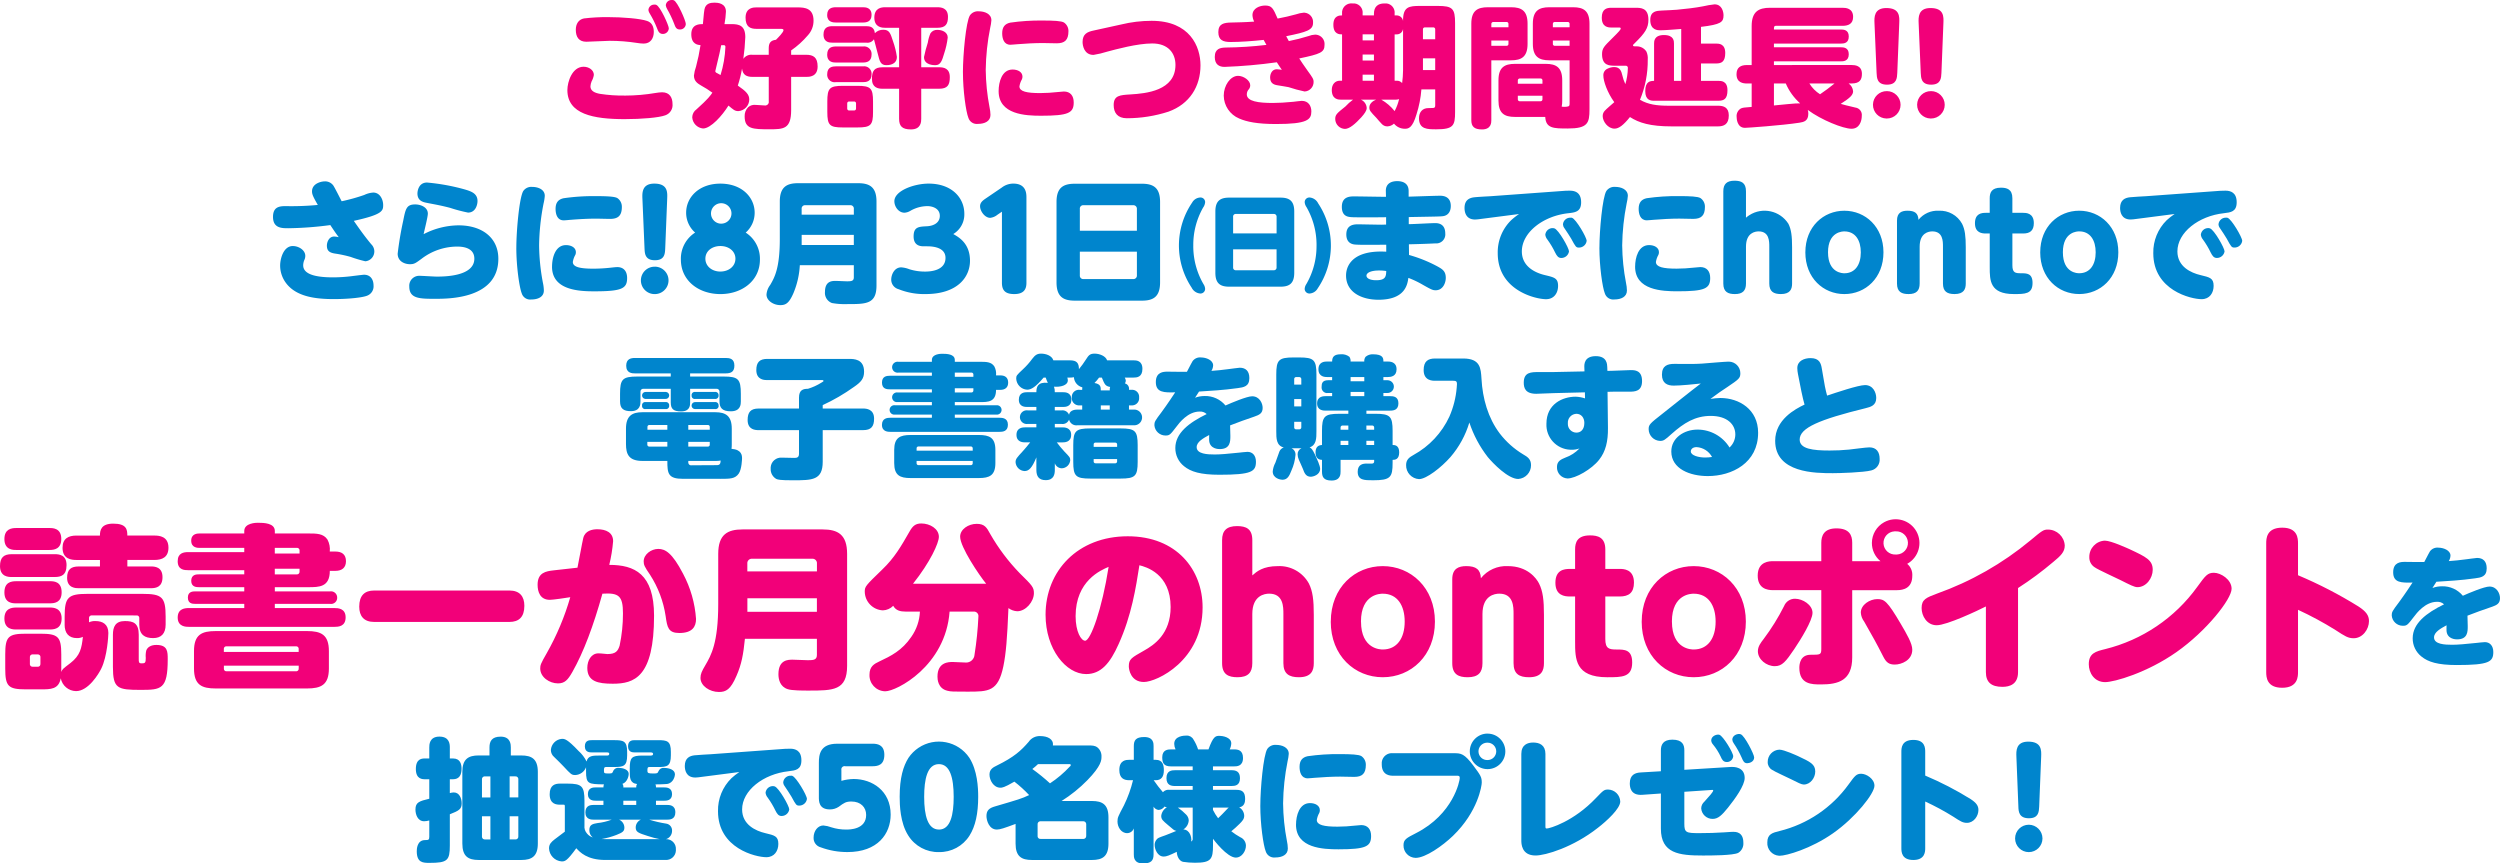
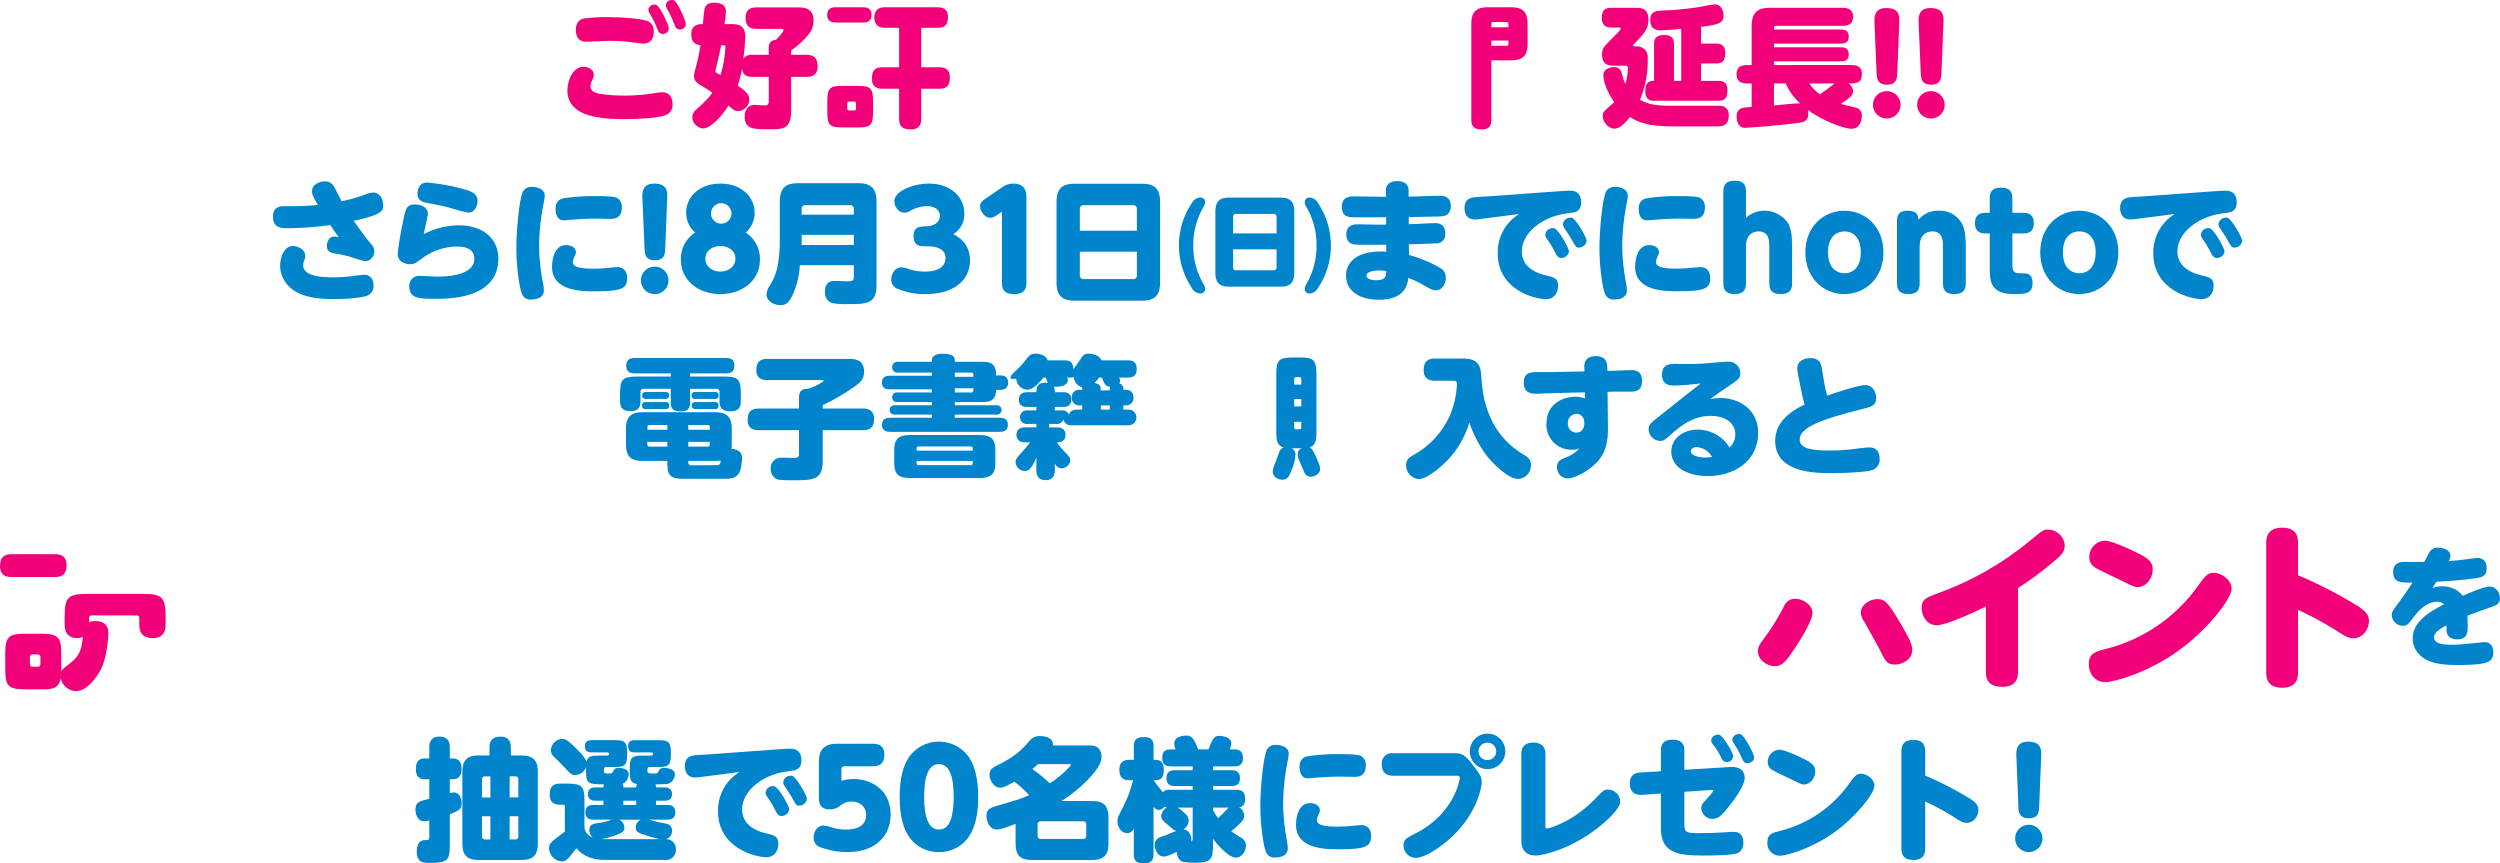
<svg xmlns="http://www.w3.org/2000/svg" xml:space="preserve" width="797.438" height="275.406">
  <g fill="#F20079">
    <path d="M187.029 13.314c1.05 0 6.261-.294 7.438-.294 2.913-.002 5.822.223 8.7.672.709.122 1.425.192 2.144.21 2.227 0 3.235-1.721 3.235-3.737 0-1.68-.631-2.982-2.144-3.486-2.186-.756-7.732-1.218-12.522-1.218-2.541-.02-5.082.121-7.605.42-1.767.336-2.607 1.806-2.607 3.612-.001 2.352 1.008 3.821 3.361 3.821zM215.016 7.519c.42 1.176.714 1.89 1.891 1.89.995.017 1.819-.77 1.849-1.764 0-1.008-2.604-7.013-3.823-7.559-.202-.072-.417-.101-.63-.084-.994-.058-1.853.688-1.934 1.68.064.415.207.813.42 1.175.862 1.494 1.606 3.053 2.227 4.662zM199.258 38.002c5.463 0 10.884-.462 12.943-1.218 1.535-.521 2.498-2.044 2.312-3.654 0-1.889-.842-3.695-3.32-3.695-.677.024-1.351.094-2.018.21-3.234.554-6.509.837-9.791.846v-.005c-2.672.041-5.343-.142-7.984-.546-1.681-.294-3.067-.924-3.067-2.394.036-.551.164-1.091.378-1.6.363-.636.605-1.333.714-2.058 0-1.553-1.6-2.6-3.277-2.6-3.613 0-5.168 4.787-5.168 7.433-.002 7.685 8.234 9.281 18.278 9.281zM209.553 8.942c.378 1.092.8 1.89 1.891 1.89 1.013.003 1.848-.794 1.891-1.806 0-.877-2.688-6.92-3.992-7.47l.001-.005c-.187-.075-.389-.104-.589-.084-1.007-.055-1.87.714-1.933 1.721.054.424.212.829.462 1.176.883 1.46 1.642 2.991 2.269 4.578zM223.449 14.404c-.354 2.306-.83 4.591-1.429 6.846-.338.921-.563 1.88-.672 2.855 0 1.848 1.26 2.562 2.311 3.192 1.24.676 2.434 1.434 3.572 2.268-.63.924-1.3 1.932-5.043 5.291-.847.582-1.363 1.535-1.387 2.562.116 1.875 1.576 3.387 3.445 3.57 2.48 0 6.136-4.116 8.111-7.308 1.555 1.3 2.017 1.764 3.151 1.764 1.947-.134 3.466-1.742 3.487-3.695 0-1.554-.966-2.6-3.656-4.452.584-1.769 1.034-3.58 1.346-5.417.252 2.015 1.429 2.645 3.361 2.645h5.166v7.725c.141.621-.248 1.237-.868 1.378-.157.036-.319.038-.477.007-.42 0-2.399-.168-2.773-.168-.877-.121-1.765.139-2.438.714-.771.779-1.182 1.845-1.134 2.94 0 4.074 2.646 4.116 7.899 4.116 4.5 0 6.935-.042 6.935-6.132V24.527h4.79c.925 0 3.656 0 3.656-3.317 0-2.94-1.388-3.738-3.656-3.738h-4.79v-1.386c1.966-1.357 3.746-2.967 5.294-4.787 1.195-1.272 1.857-2.954 1.849-4.7 0-3.947-2.73-4.241-5.042-4.241h-13.194c-.801 0-3.446 0-3.446 3.275 0 2.94 1.512 3.57 3.446 3.57h7.563c.756 0 1.092.042 1.092.42 0 .672-1.723 2.394-2.399 3.066-1.892.209-2.312 1.217-2.312 2.771v2.016h-5.164c-1.146-.15-2.281.351-2.941 1.3.331-2.297.542-4.61.631-6.929 0-3.654-1.933-4.158-4.329-4.158h-2.311c.25-1.317.404-2.65.462-3.99 0-2.687-2.647-2.855-3.614-2.855-1.344 0-2.857.252-3.235 2.141-.126.714-.169.966-.5 4.7-1.092 0-3.7 0-3.7 3.234.001 3.234 2.101 3.4 2.943 3.485zm4.872 7.604c1.26-5.292 1.3-5.376 1.722-7.6h.757v-.002c.272-.05.533.129.583.4.009.048.011.097.006.146-.125 3.05-.647 6.072-1.556 8.987-.8-.462-.882-.5-1.134-.63-.277-.079-.488-.305-.547-.588.031-.243.088-.482.169-.713zM266.62 7.183h8.655c1.134 0 2.73-.252 2.73-2.436 0-2.351-1.933-2.435-2.73-2.435h-8.655c-1.135 0-2.772.251-2.772 2.477-.001 2.31 1.932 2.394 2.772 2.394zM282.337 8.863h4.454v12.6h-5.3c-2.646 0-3.362 1.217-3.362 3.695 0 2.772 1.892 3.15 3.362 3.15h5.3v9.575c0 2.352.966 3.4 3.782 3.4 3.236 0 3.278-2.478 3.278-3.4v-9.577h5.715c2.689 0 3.4-1.218 3.4-3.7 0-2.813-1.934-3.149-3.4-3.149h-5.715V8.863h5.169c2.563 0 3.361-1.134 3.361-3.486 0-2.939-2.312-3.065-3.361-3.065h-16.684c-1.093 0-3.445.168-3.445 3.317 0 3.234 2.689 3.234 3.446 3.234zM278.475 35.698v-3.317c0-4.284-.756-5-5-5h-4.623c-4.244 0-4.958.756-4.958 5v3.317c0 4.242.714 4.956 4.958 4.956h4.623c4.286 0 5-.714 5-4.956zm-5.421-1.092c.031.316-.198.598-.515.63-.038.004-.077.004-.116 0h-1.513c-.321.048-.62-.174-.668-.496-.006-.044-.008-.089-.004-.134v-1.6c-.026-.323.214-.606.536-.633.046-.004.091-.002.136.004h1.513c.315-.032.598.197.63.512.005.039.005.078.001.117v1.6z" />
-     <path d="M265.49 13.603h10.8v.003c.971.167 1.947-.263 2.48-1.091.168.671 1.092 4.031 1.26 4.787.547 2.184.841 3.486 2.69 3.486.5 0 3.361 0 3.361-2.646-.235-1.689-.645-3.35-1.219-4.956-.841-2.6-1.177-3.695-3.11-3.695-1.009-.024-1.982.371-2.688 1.092-.21-2.142-1.808-2.226-2.774-2.226h-10.8c-1.092 0-2.814.21-2.814 2.646 0 2.6 2.058 2.6 2.814 2.6z" />
-     <path d="M275.813 14.797c-.191-.016-.384-.008-.573.022h-8.615v.004c-1.051 0-2.772.21-2.772 2.6 0 2.52 2.059 2.52 2.772 2.52h8.615c1.092 0 2.773-.21 2.773-2.562.106-1.32-.878-2.478-2.2-2.584zM275.24 21.166h-8.615c-1.009 0-2.772.168-2.772 2.519-.096 1.312.891 2.452 2.202 2.547.19.014.382.004.57-.027h8.615c1.008 0 2.773-.126 2.773-2.52.095-1.312-.893-2.452-2.204-2.546-.189-.014-.381-.005-.569.027zM299.067 9.533c-.899-.078-1.77.34-2.271 1.092-.407.938-.69 1.927-.84 2.939-.495 1.515-.901 3.058-1.219 4.62-.005 2.606 3.104 2.606 3.651 2.606l.005-.002c1.681 0 2.143-1.6 2.774-3.738.554-1.649.934-3.352 1.134-5.081.001-1.722-1.806-2.436-3.234-2.436zM308.876 37.544c.398 1.322 1.698 2.159 3.066 1.974 2.144 0 3.992-.84 3.992-2.856-.016-.82-.114-1.636-.294-2.436-.766-3.945-1.173-7.95-1.218-11.968.063-4.501.54-8.986 1.428-13.4.194-.786.321-1.586.378-2.394 0-2.1-2.228-2.856-3.992-2.856-1.118-.118-2.212.38-2.856 1.3-1.267 1.981-2.232 12.606-2.232 18.107l.005-.002c-.001 5.922.965 12.641 1.723 14.531zM322.28 14.276c.546 0 1.976-.168 2.186-.168 2.563-.21 5.589-.378 8.151-.378.631 0 3.74.084 4.455.084 2.559.004 3.735-1.046 3.735-3.859l.005-.002c.021-1.106-.516-2.148-1.429-2.772-.84-.5-3.194-.63-6.893-.63-3.43-.042-6.857.182-10.253.672-1.723.378-2.563 1.428-2.563 3.4.001 1.6.501 3.653 2.606 3.653zM342.488 32.675c0-2.1-1.051-3.486-3.151-3.486-.295 0-.801.042-1.934.168-1.869.213-3.749.326-5.631.336-4.244 0-6.6-.5-6.6-2.142.125-.798.396-1.567.8-2.268.112-.266.169-.552.168-.84 0-1.47-1.471-2.267-3.152-2.267-3.402 0-4.453 3.989-4.453 6.887 0 7.517 8.656 7.853 13.531 7.853 8.741 0 10.422-.882 10.422-4.241zM348.804 17.514c1.495-.239 2.97-.589 4.412-1.05 2.688-.714 9.5-2.6 14.33-2.6 5.084 0 7.399 3.108 7.399 6.846 0 8.231-9.413 9.113-14.33 9.407-3.361.21-5.379.294-5.379 3.4 0 2.478 1.261 4.2 4.2 4.2 4.509-.003 8.989-.712 13.279-2.1 6.766-2.436 10.212-8.063 10.212-14.782 0-6.006-3.4-14.195-15.59-14.195-3.286.003-6.559.398-9.75 1.176l-8.784 1.929c-1.977.42-3.488 1.092-3.488 3.653.001 1.092.463 4.116 3.489 4.116zM419.809 11.058c-.099-.009-.197-.014-.296-.014-.735.032-1.461.188-2.145.462-2.056.647-4.146 1.18-6.261 1.595-.09-.207-.72-1.295-.846-1.55 6.555-1.344 8.572-1.932 8.572-4.284.145-1.634-1.063-3.077-2.697-3.222-.081-.008-.162-.011-.244-.012-.86.077-1.707.26-2.522.546-2.143.588-3.487.882-5.841 1.344-1.429-3.317-1.849-4.157-3.992-4.157-1.639 0-4.033.84-4.033 3.065.032.717.219 1.419.546 2.058-2.773.21-5.589.252-7.229.294-2.437.042-4.2.378-4.2 3.066 0 2.561 1.514 3.149 3.908 3.149 2.984 0 7.187-.294 10.548-.671.126.209.757 1.343.883 1.595-4.296.515-8.617.795-12.943.84-1.765.042-3.53.336-3.53 3.024 0 2.436 1.471 3.15 3.11 3.15 5.583-.2 11.151-.691 16.683-1.47.63.966 1.219 1.89 1.601 2.394-.462-.042-1.136-.168-1.64-.168-1.513 0-2.1 1.511-2.1 2.6 0 1.68.924 2.31 2.395 2.52.462.084 3.194.5 3.488.588 1.682.56 3.393 1.022 5.127 1.386 1.638-.09 2.905-1.469 2.857-3.108 0-.8-.168-1.134-1.976-3.611-.882-1.218-2.269-3.276-2.604-3.822 6.765-1.428 8.067-1.932 8.067-4.326.16-1.643-1.043-3.103-2.686-3.261zM398.789 27.173c0-1.512-2.143-2.982-3.865-2.982-2.479 0-4.58 3.108-4.58 6.3.029 3.199 1.963 6.073 4.916 7.307 2.399 1.05 5.758 1.764 11.767 1.764 10 0 11.262-1.386 11.262-4.032 0-1.68-.883-3.359-3.067-3.359-.378 0-2.27.252-2.647.294-2.353.251-4.959.378-6.64.378-4.496 0-8.236-.504-8.236-2.729-.005-.647.253-1.269.714-1.722.251-.356.384-.783.376-1.219zM464.133 7.351c0-4.62-.801-5.459-5.5-5.459h-5.632c-3.571 0-5.5.21-5.463 4.787-.147-1.02-1.027-1.774-2.059-1.764h-.631v-.546c.195-1.613-.953-3.08-2.566-3.275-.236-.029-.476-.029-.712 0-2.059 0-3.319 1.05-3.319 3.275v.546h-3.613v-.546c.204-1.603-.93-3.067-2.532-3.271-.234-.03-.47-.031-.704-.004-1.632-.199-3.116.963-3.315 2.595-.027.226-.029.454-.005.68v.546c-.756 0-2.772 0-2.772 2.982 0 3.066 1.975 3.066 2.772 3.066v14.782h-.714c-1.513 0-2.563 1.176-2.563 2.94 0 3.108 2.228 3.108 2.983 3.108h3.788c-.882.646-1.698 1.377-2.437 2.183-2.69 2.142-3.236 2.6-3.236 3.99.021 1.716 1.396 3.107 3.11 3.15 1.47 0 3.399-1.722 5.211-3.7 1.05-1.176 1.722-2.142 1.722-2.982-.065-1.161-.781-2.185-1.849-2.645h4.833c-.882.336-2.144 1.175-2.144 2.477 0 .966.336 1.344 2.27 3.36.252.294 1.387 1.638 1.639 1.848.45.531 1.11.838 1.807.84.8-.017 1.563-.332 2.144-.882.843 1.038 2.109 1.639 3.446 1.638 1.135 0 2.437-.168 3.739-4.62.828-2.576 1.35-5.24 1.556-7.938h4.412l-.004.004v5c0 .5 0 .924-.801.924-.252 0-1.219.042-1.429.042-1.765 0-2.942 1.218-2.942 3.234 0 3.528 2.69 3.528 5.5 3.528 5.5 0 6.011-1.176 6.011-5.544V7.351zm-25.879 18.391h-3.614V23.81h3.614v1.932zm0-6.425h-3.614v-1.932h3.614v1.932zm0-6.426h-3.614V10.96h3.614v1.931zm6.597 22.552c-1.167-1.479-2.608-2.719-4.244-3.653h4.286c.469.036.94-.021 1.387-.168-.312 1.329-.793 2.613-1.429 3.821zm2.689-13.015c-.015 1.362-.113 2.722-.294 4.073-.416-.494-1.034-.772-1.681-.756h-.715V10.963h.631c1.026.038 1.915-.705 2.059-1.722v13.187zm10.254-.087h-3.908v-3.735h3.908v3.735zm0-12.935v3.108h-3.908V9.406c-.043-.329.189-.63.518-.672.052-.006.104-.006.154 0h2.563c.329-.042.63.189.673.518.006.051.006.103 0 .154zM500.073 40.99c6.389 0 6.935-1.722 6.935-6.09V7.561c0-4.116-1.892-5.249-5.211-5.249h-7.606c-3.32 0-5.253 1.133-5.253 5.249v6.425c0 4.074 1.933 5.25 5.253 5.25h6.472v13.607c0 .587 0 .965-.421 1.091-.688.164-1.4.192-2.1.084.124-.636.18-1.283.168-1.931v-6.468c0-4.115-1.933-5.249-5.252-5.249h-9.834c-3.32 0-5.253 1.134-5.253 5.249v6.468c0 4.073 1.891 5.207 5.253 5.207h9.664c.212 3.649 2.607 3.696 7.185 3.696zm-4.748-33.349c-.031-.316.198-.598.515-.63.038-.004.077-.004.115 0h4.076c.316-.032.599.197.631.513.004.039.004.078 0 .117v1.05h-5.337v-1.05zm.63 6.971c-.315.032-.598-.198-.63-.515-.004-.038-.004-.077 0-.116v-1.05h5.337v1.68h-4.707zm-3.95 17.058c.015.335-.245.618-.58.633-.031.001-.062 0-.093-.003h-6.514c-.333.036-.633-.205-.669-.538-.003-.031-.004-.062-.003-.092v-1.134h7.858v1.134zm0-5.964v1.008h-7.858v-1.008c-.031-.34.219-.641.559-.672.038-.004.076-.004.113 0h6.514c.329-.043.63.189.673.518.004.051.004.103-.001.154z" />
    <path d="M472.713 41.288c2.983 0 2.983-2.226 2.983-2.982v-19.07H482.046c3.276 0 5.21-1.134 5.21-5.25V7.561c0-4.116-1.934-5.249-5.21-5.249h-7.48c-3.32 0-5.253 1.133-5.253 5.249v30.745c-.001 2.016.881 2.982 3.4 2.982zm2.986-33.643c-.014-.335.247-.619.582-.633.03-.001.061 0 .091.003h4.16c.316-.032.599.198.63.514.004.039.004.077 0 .116v1.05h-5.463v-1.05zm0 5.291h5.463v1.05c.032.316-.198.598-.514.63-.039.004-.077.004-.116 0h-4.833v-1.68zM529.544 9.661c1.472 0 5.128-.294 6.725-.42v16.546h-2.313V13.906c0-.756 0-2.729-3.192-2.729-3.152 0-3.152 2.015-3.152 2.729v11.885c-1.219.042-2.814.126-2.814 3.276 0 2.982 1.807 3.066 2.856 3.066h20.465c1.808 0 2.9-.588 2.9-3.36 0-2.982-2.059-2.982-2.9-2.982h-5.543v-5.547h4.833c1.766 0 2.9-.588 2.9-3.36 0-2.982-2.1-2.982-2.9-2.982h-4.833V8.569c6.347-.756 7.187-1.512 7.187-3.654 0-1.134-.5-3.527-2.858-3.527-1.245.133-2.48.344-3.7.63-2.269.462-5.967.881-8.361 1.091-.672.084-3.992.21-4.749.252-1.682.084-3.7.168-3.7 3.023-.003 3.277 2.477 3.277 3.149 3.277z" />
    <path d="M513.953 8.779h2.689c.164-.02.313.098.334.262.001.01.002.021.002.032 0 .336-.294.756-2.857 3.276-2.354 2.351-3.109 3.023-3.109 4.913 0 3.7 2.353 3.7 4.2 3.7h3.319c.364-.033.687.235.72.599.005.052.003.105-.004.157-.037 1.736-.307 3.459-.801 5.123-.429-.898-.752-1.842-.966-2.814-.295-1.218-.673-2.645-2.605-2.645-.715.018-1.417.188-2.06.5-.895.364-1.454 1.262-1.387 2.225 0 1.764 1.261 5.418 3.488 8.484-.421.377-2.605 2.225-3.025 2.729-.445.461-.688 1.082-.673 1.722 0 1.68 1.639 3.99 3.782 3.99 1.387 0 2.857-1.134 4.916-3.7 2.857 1.848 6.472 2.982 13.279 2.982h14.799c1.85 0 3.446-.63 3.446-3.486 0-2.562-1.6-3.108-3.446-3.108h-15.72v.004c-3.782 0-6.514-.378-9.161-1.889 1.688-4.071 2.532-8.443 2.479-12.851.073-.862-.071-1.729-.42-2.52-.699-1.1-1.935-1.741-3.236-1.68-.756 0-1.051 0-1.051-.336-.007-.06.009-.119.042-.168l.547-.546c3.278-3.233 4.328-4.787 4.328-7.433 0-3.821-2.438-3.821-4.16-3.821h-7.69c-1.471 0-3.025.419-3.025 3.149 0 3.024 2.059 3.15 3.026 3.15zM557.228 26.628h1.512v7.478l-.004-.004c-2.437.168-2.899.252-3.446.5-.948.564-1.475 1.634-1.344 2.73 0 .378.084 3.444 2.647 3.444.673 0 11.682-.756 17.399-1.638 1.429-.21 2.815-.588 2.815-2.856.007-.413-.05-.823-.168-1.218 4.286 3.192 11.3 6.006 13.952 6.006 2.6 0 3.276-2.563 3.276-4.116.165-1.296-.753-2.48-2.049-2.645-.004 0-.007 0-.01-.001-3.025-.714-3.362-.8-4.664-1.176 2.941-1.889 3.95-2.813 3.95-4.031-.083-.998-.607-1.907-1.43-2.478h.968c2.563 0 3.276-1.176 3.276-3.066 0-2.687-2.269-2.813-3.276-2.813H565.84v-1.176h21.264c.84 0 2.605 0 2.605-2.268 0-2.184-1.724-2.226-2.605-2.226H565.84v-1.168h21.348c1.05 0 2.521-.168 2.521-2.267 0-2.142-1.64-2.226-2.521-2.226H565.84c0-.714 0-1.176.631-1.176h21.263c1.849 0 3.362-.63 3.362-2.856 0-2.771-2.354-2.9-3.362-2.9H564.58c-3.613 0-5.842 1.217-5.842 5.837v12.431h-1.512c-1.935 0-3.32.714-3.32 2.939.002 2.73 2.188 2.94 3.322 2.94zm27.942-.001c-2.018 1.6-2.648 2.1-4.623 3.444-1.379-.876-2.542-2.054-3.4-3.444h8.023zm-19.331 0h3.781c1.038 2.427 2.604 4.593 4.581 6.341-1.3-.084-6.346.5-8.362.672v-7.013zM598.587 23.267c.084 1.554.126 3.738 3.319 3.738 3.11 0 3.194-2.1 3.278-3.738l.63-15.874c.084-2.058.21-4.83-4.118-4.83-3.95 0-3.866 2.982-3.781 4.83l.672 15.874zM601.731 37.802c.044.001.089.001.133 0 2.413.001 4.371-1.954 4.372-4.367s-1.955-4.371-4.368-4.372l-.004.004c-2.412-.037-4.397 1.889-4.434 4.301-.037 2.412 1.889 4.397 4.301 4.434zM612.671 23.267c.084 1.554.126 3.738 3.318 3.738 3.11 0 3.194-2.1 3.278-3.738l.63-15.874c.085-2.058.211-4.83-4.118-4.83-3.95 0-3.866 2.982-3.782 4.83l.674 15.874zM615.947 37.802c2.413.001 4.37-1.954 4.372-4.367.001-2.413-1.955-4.371-4.368-4.372l-.004.004c-2.412-.037-4.397 1.889-4.434 4.301-.037 2.412 1.889 4.397 4.301 4.434.044.001.089.001.133 0zM30.472 198.104c-.713-.042-1.426.093-2.073.393v-1.29c-.06-.438.247-.841.686-.899.071-.01.144-.01.214 0H43.53c.438-.061.841.247.9.686.009.07.009.143 0 .214v2.017c0 3.299 1.793 4.311 4.426 4.311 2.521 0 3.978-1.4 3.978-4.311v-2.517c0-6.216-1.12-7.279-7.339-7.279H27.963c-6.274 0-7.34 1.063-7.34 7.279v2.521l-.012-.002c0 2.742 1.345 4.311 3.922 4.311.657.02 1.31-.115 1.905-.393-.393 3.641-.84 5.937-4.034 8.4-2.409 1.848-2.521 1.9-2.857 2.8v-5.6c0-5.656-1.009-6.608-6.668-6.608H8.284c-5.659 0-6.611.952-6.611 6.608v4.479c0 5.655.9 6.664 6.556 6.664h4.763c3.194 0 5.715 0 6.387-3.529.451 2.346 2.487 4.053 4.875 4.089 3.922 0 7.229-5.488 8.068-7.224 1.905-3.92 2.242-10.416 2.242-11.312-.001-2.801-1.85-3.808-4.092-3.808zm-17.576 11.535v2.127h-.018c.066.428-.228.828-.656.895-.061.009-.123.012-.185.006h-1.663c-.446.021-.824-.324-.845-.771-.002-.043-.001-.086.004-.129v-2.127c-.051-.443.268-.845.712-.896.043-.005.086-.007.129-.004h1.681c.446-.021.824.324.845.771.002.042.001.085-.004.128zM17.473 184.049c1.961 0 3.754-.5 3.754-3.807 0-3.248-2.354-3.473-3.754-3.473H3.758c-2.576 0-3.754 1.064-3.754 3.808 0 3.472 2.801 3.472 3.754 3.472h13.715z" />
-     <path d="M49.253 170.83h-8.629l-.01.004c0-1.9-.224-3.807-4.483-3.807-3.754 0-4.258 1.96-4.258 3.807h-7.498c-2.577 0-4.426.952-4.426 3.92 0 3.584 2.857 3.864 4.426 3.864h7.508v2.071h-6.778c-2.41 0-3.7.899-3.7 3.64 0 3.3 2.857 3.3 3.7 3.3h23.027c1.737 0 3.7-.447 3.7-3.527 0-3.301-2.521-3.416-3.7-3.416h-7.508v-2.071h8.629c2.521 0 4.482-.9 4.482-3.921 0-3.639-2.97-3.864-4.482-3.864zM5.159 175.426h10.633c1.457 0 3.755-.279 3.755-3.527 0-3.472-2.746-3.472-3.755-3.472H5.159c-1.457 0-3.754.28-3.754 3.527 0 3.472 2.8 3.472 3.754 3.472zM19.661 188.921c0-3.528-2.634-3.528-3.7-3.528H5.159c-1.625 0-3.754.336-3.754 3.584 0 3.472 2.689 3.472 3.754 3.472h10.802c1.568-.001 3.7-.338 3.7-3.528zM5.159 200.791h10.577c1.232 0 3.923 0 3.923-3.527 0-3.416-2.746-3.472-3.7-3.472h-10.8c-1.345 0-3.754.224-3.754 3.528 0 3.471 2.8 3.471 3.754 3.471zM49.859 205.719c-1.737 0-2.8.729-3.194 1.736-.193.787-.25 1.602-.168 2.408 0 1.566-.224 1.734-1.289 1.734-.952 0-.952-.392-.952-1.399v-7.728c0-3.75-1.736-4.367-4.427-4.367-3.024 0-3.81 1.849-3.81 4.367v10.247c0 6.944 1.457 7.337 8.853 7.337 6.556 0 8.629-.169 8.629-9.744 0-2.462 0-4.591-3.642-4.591zM98.309 187.297c3.474 0 6.892 0 6.892-5.208h1.793c2.073 0 3.362-1.008 3.362-3.079 0-2.184-1.345-3.08-3.362-3.08h-1.805c.146-1.313-.108-2.641-.729-3.808-1.288-1.959-3.473-1.959-6.163-1.959H87.663v-.784c0-2.52-3.417-2.632-5.435-2.632-.5 0-4.314.056-4.314 2.632v.784H63.738c-.672 0-2.745 0-2.745 2.3 0 2.301 2.073 2.301 2.745 2.301h14.176v1.344H60.04c-1.456 0-3.36.279-3.36 2.912 0 2.799 2.185 2.854 3.36 2.854h17.874v1.332H63.402c-.672 0-2.409 0-2.409 2.071 0 2.017 1.793 2.017 2.409 2.017h14.512v1.345H62.226c-.729 0-2.3.055-2.3 1.959s1.399 2.016 2.3 2.016h15.688v1.344h-17.65c-1.177 0-3.585.111-3.585 3.023 0 2.969 2.688 2.969 3.585 2.969h46.394c1.176 0 3.586-.057 3.586-3.024 0-2.911-2.466-2.968-3.586-2.968h-19v-1.341h17.594c1.062.192 2.078-.511 2.271-1.572.026-.146.036-.295.029-.442.008-1.09-.869-1.98-1.959-1.988-.114 0-.229.009-.342.027H87.663v-1.344h10.646zm-10.658-10.751v-1.792h7c.438-.059.841.248.899.686.01.071.01.144 0 .215v.9h-7.899v-.009zm0 6.663v-1.792h7.899v.952c.02.447-.328.825-.775.844-.042.002-.083.001-.124-.004h-7zM97.908 201.295h-29.08c-4.481 0-6.948 1.12-6.948 6.385v5.543c0 5.264 2.467 6.383 6.948 6.383h29.08c4.482 0 7-1.119 7-6.383v-5.543c0-5.265-2.523-6.385-7-6.385zm-26.506 5.764c-.065-.428.229-.828.656-.893.061-.01.122-.012.184-.007H94.43c.431-.036.81.284.846.716.005.062.003.123-.006.184v.9H71.402v-.9zm23.881 6.164h-.013c.065.428-.229.828-.656.893-.062.01-.123.012-.184.007H72.255c-.431.036-.81-.284-.846-.716-.005-.062-.003-.123.006-.184v-.9h23.868v.9zM162.496 188.361h-43.144c-3.025 0-4.763 1.568-4.763 5.15 0 2.969 1.457 4.872 4.763 4.872h43.144c3.025 0 4.762-1.567 4.762-5.151 0-2.966-1.457-4.871-4.762-4.871zM194.338 180.183c.607-2.483 1.02-5.012 1.232-7.56 0-2.743-2.241-3.807-5.043-3.807-1.68 0-3.922.5-4.482 2.799-.336 1.345-1.513 7.953-1.849 9.463l-7.564.843c-2.521.28-5.154.728-5.154 4.593 0 2.239.785 4.814 3.922 4.814.953 0 5.211-.616 6.5-.84-1.789 6.229-4.31 12.226-7.508 17.863-1.9 3.299-2.073 3.807-2.073 4.87 0 2.8 2.969 4.761 5.659 4.761 2.129 0 3.137-1.064 4.594-3.641 3.586-6.327 6.724-14.727 9.581-24.973 5.211-.336 6.556.672 6.556 6.271.008 3.462-.349 6.914-1.064 10.3-.561 1.736-1.232 2.688-3.922 2.688-.393 0-1.85-.224-2.857-.224-2.242 0-3.53 2.24-3.53 4.646 0 4.313 3.362 5.04 8.124 5.04 6.836 0 13.167-2.017 13.167-21.726-.002-13.326-6.221-16.18-14.289-16.18zM209.983 175.09h-.013c-2.241 0-4.651 1.736-4.651 3.977 0 1.119.281 1.734 2.018 4.255 2.586 3.999 4.286 8.505 4.986 13.215.5 3.584.841 5.375 4.371 5.375 4.146 0 5.323-2.015 5.323-4.479-.346-5.055-1.76-9.979-4.147-14.447-3.461-6.664-5.702-7.896-7.887-7.896zM262.419 168.875h-25.592c-4.763 0-7.731 1.623-7.731 7.783v16.014c0 12.487-2.301 16.407-4.092 19.486-1.12 1.9-1.568 2.8-1.568 4.088 0 2.52 2.914 4.48 5.884 4.48 2.241 0 3.7-.729 5.6-5.152 1.625-3.7 2.186-6.831 2.689-11.815h22.962v5.152c0 1.567-1.065 1.68-2.858 1.68-.672 0-4.09-.168-4.875-.168-1.456 0-4.538 0-4.538 4.647 0 1.623.5 3.976 2.971 4.76 1.288.447 4.874.447 6.61.447 7.9 0 12.327 0 12.327-7.899v-35.72c-.001-6.16-2.971-7.783-7.789-7.783zm-24.023 26.264v-4.313h22.174v4.313h-22.174zm22.188-15.343v2.463h-22.203v-2.463c-.088-.777.471-1.479 1.248-1.567.106-.013.214-.013.32 0h19.065c.777-.089 1.48.471 1.568 1.248.014.106.014.212.002.319zM325.198 182.768c-3.6-3.725-6.723-7.881-9.3-12.373-1.177-2.185-1.849-3.301-4.371-3.301-2.633 0-5.267 1.736-5.267 4.088 0 3.299 6.052 12.262 8.293 15.006h-23.3l-.014-.008c5.491-6.888 8.237-12.992 8.237-14.951 0-2.575-2.858-4.256-5.601-4.256-1.849 0-2.746.784-3.754 2.576-2.689 4.7-4.818 8.4-8.685 12.094-5.379 5.209-5.601 5.433-5.601 7.112.063 3.188 2.586 5.783 5.771 5.935 1.249-.036 2.436-.559 3.306-1.455.84 1.512 2.241 1.848 3.979 1.848h4.539c-.122 2.896-1.075 5.695-2.746 8.063-2.971 4.369-6.5 6.101-10.2 7.84-1.68.783-3.137 1.623-3.137 4.199-.128 2.809 2.045 5.188 4.853 5.315.063.003.127.005.19.005 3.528 0 19.218-8.008 20.507-25.422h7.676c.784-.057 1.467.532 1.524 1.316.007.103.004.206-.011.308-.187 4.054-.598 8.093-1.233 12.101-.079 1.477-1.342 2.61-2.819 2.531-.05-.003-.101-.008-.15-.013-.616 0-3.362-.168-3.979-.168-1.232 0-4.874 0-4.874 4.647 0 .729.057 3.809 3.193 4.536 1.064.279 1.849.279 6.388.279 6.724 0 9.749 0 11.43-8.063.841-4.086 1.233-8.847 1.625-18.59.812.609 1.787.96 2.801 1.008 2.746 0 5.322-3.08 5.322-5.767.002-1.899-.558-2.464-4.592-6.44zM359.732 171.059c-15.913 0-26.223 11.03-26.223 25.029 0 11.031 6.556 18.926 12.942 18.926 4.707 0 7.621-3.416 10.366-9.574 4.156-9.182 5.504-18.029 6.625-25.137 2.034.506 9.96 2.648 9.96 13.323 0 8.567-5.267 12.101-8.461 13.888-4.034 2.299-4.874 2.688-4.874 5.039 0 1.008.616 4.983 4.818 4.983 4.035 0 18.715-6.774 18.715-23.8.001-11.983-8.236-22.677-23.868-22.677zm-13.616 33.315c-1.231 0-3.024-2.8-3.024-7.839.014-11.288 8.049-14.655 10.53-15.721.001-.005.001-.01.002-.015l.015.007c-.005.002-.012.005-.017.008-2.073 13.32-5.714 23.56-7.506 23.56zM407.637 180.576c-4.818 0-6.779 1.736-8.18 2.968V172.29c0-3.64-2.018-4.479-4.875-4.479-3.301 0-4.763 1.457-4.763 4.479v39.252c0 3.64 2.073 4.479 4.931 4.479 3.306 0 4.706-1.455 4.706-4.479v-15.678c0-5.935 3.923-6.5 5.38-6.5 4.537 0 4.537 4.2 4.537 6.5v15.678c0 3.416 1.85 4.479 4.932 4.479 3.978 0 4.763-2.127 4.763-4.479v-15.399c0-4.76-.337-7.559-1.569-10.022-1.966-3.572-5.788-5.721-9.862-5.545zM441.063 180.576c-8.839.001-16.571 6.777-16.571 17.695h-.014c0 10.918 7.676 17.75 16.585 17.75 9.021 0 16.641-6.888 16.641-17.75 0-10.807-7.676-17.695-16.641-17.695zm0 26.595c-.602.004-6.934.004-6.934-8.899h-.015c0-8.9 6.332-8.9 6.948-8.9 4.707 0 7 3.807 7 8.9.001 5.318-2.464 8.899-6.999 8.899zM480.994 180.576c-3.33-.176-6.542 1.262-8.629 3.863-.111-2.799-1.568-3.863-4.649-3.863-2.467 0-4.483.783-4.483 4.199v26.766c0 3.641 2.073 4.48 4.931 4.48 3.307 0 4.707-1.457 4.707-4.48v-15.677c0-5.935 3.922-6.5 5.378-6.5 4.539 0 4.539 4.2 4.539 6.5v15.678c0 3.416 1.793 4.479 4.932 4.479 3.978 0 4.762-2.127 4.762-4.479v-15.399c0-4.76-.336-7.559-1.569-10.022-.842-1.682-3.701-5.545-9.919-5.545zM512.055 190.264h4.6c2.857 0 4.538-1.176 4.538-4.424 0-4.367-3.418-4.367-4.538-4.367h-4.6v-6.216c0-3.864-2.409-4.479-4.875-4.479-4.09 0-4.762 2.24-4.762 4.479v6.216h-1.682c-1.849 0-4.6.336-4.6 4.424s2.97 4.367 4.6 4.367h1.682v14.391c0 5.488 0 11.367 10.253 11.367 4.763 0 7.956 0 7.956-4.7 0-4.144-2.466-4.144-4.931-4.144-2.409 0-3.642-.224-3.642-3.359v-13.555zM540.24 180.576c-8.843.001-16.576 6.777-16.576 17.695h-.009c0 10.918 7.677 17.75 16.585 17.75 9.021 0 16.642-6.888 16.642-17.75 0-10.807-7.677-17.695-16.642-17.695zm0 26.595c-.606.004-6.938.004-6.938-8.899h-.009c0-8.9 6.33-8.9 6.946-8.9 4.707 0 7 3.807 7 8.9.001 5.318-2.464 8.899-6.999 8.899zM600.994 166.578c-2.403 1.332-3.899 3.859-3.909 6.607-.015 2.258.995 4.399 2.745 5.824h-9.021v-5.88c0-2.464-.952-4.591-5.043-4.591-3.979 0-4.818 2.352-4.818 4.591v5.876h-15.409c-1.008 0-4.874 0-4.874 4.592 0 4.144 3.025 4.647 4.874 4.647h15.409v18.761c0 1.848-.337 1.848-3.418 1.848-3.25 0-3.586 2.912-3.586 4.144 0 5.319 3.979 5.319 6.893 5.319 5.547 0 9.973-1.231 9.973-8.623v-21.444h14.288c2.073 0 4.874-.672 4.874-4.592.104-1.457-.502-2.874-1.625-3.808 3.665-2.029 4.99-6.646 2.96-10.312s-6.648-4.988-10.313-2.959zm4.076 10.3c-.121.006-.243.006-.365 0-2.039.121-3.791-1.435-3.913-3.474-.121-2.04 1.435-3.792 3.475-3.913.146-.009.293-.009.438 0v-.005c2.041-.1 3.777 1.473 3.878 3.514.101 2.041-1.472 3.777-3.513 3.878z" />
    <path d="M572.599 190.984c-1.553-.031-2.962.906-3.53 2.353-1.852 3.677-4.027 7.181-6.5 10.472-.953 1.231-1.849 2.407-1.849 3.92.001 2.582 2.689 4.766 5.436 4.766v-.008c2.3 0 3.475-1.455 6.163-5.43 2.073-3.08 5.827-9.128 5.827-11.592 0-2.52-3.137-4.481-5.547-4.481zM598.82 191.098c-2.408.008-5.266 1.799-5.266 4.318l.002-.007c.06 1.037.431 2.032 1.064 2.856 3.194 5.654 3.587 6.271 6.163 11.311.9 1.734 1.793 2.406 3.586 2.406 2.13 0 5.601-1.342 5.601-4.758 0-1.961-1.737-4.929-3.643-8.176-4.313-7.335-5.265-7.95-7.507-7.95zM653.228 168.919c-1.4 0-1.849.336-5.6 3.472-8.865 7.358-18.955 13.102-29.809 16.967-3.418 1.287-4.875 1.847-4.875 4.591 0 2.52 1.682 5.487 4.819 5.487 3.193 0 13.167-4.699 15.688-5.992v20.942c0 3.192 1.681 4.7 5.267 4.7 2.3 0 4.986-.784 4.986-4.7v-26.809l-.003-.007c3.935-2.529 7.697-5.316 11.263-8.344 2.3-1.899 3.642-3.136 3.642-5.207-.155-2.858-2.515-5.096-5.378-5.1zM706.219 182.706l.002-.008c-2.073 0-2.689.84-5.379 4.536-7.126 9.88-17.532 16.906-29.36 19.822-2.969.728-5.211 1.287-5.211 4.814 0 2.8 1.793 5.712 5.211 5.712 2.914 0 13.336-2.968 22.749-9.575 9.581-6.72 17.593-16.91 17.593-20.214-.002-2.96-3.476-5.087-5.605-5.087zM668.173 180.962c1.063.784 6.946 3.416 8.235 4.088 2.914 1.456 4.37 2.24 5.379 2.24 2.801 0 4.875-2.856 4.875-5.544 0-3.079-2.073-4.087-7.34-6.551-.502-.217-5.937-2.737-7.897-2.737l-.003-.007c-2.817.105-5.033 2.445-4.986 5.264-.039 1.314.622 2.549 1.737 3.247zM752.283 193.449c-6.152-3.824-12.597-7.156-19.273-9.967v-10.129c0-1.623-.112-5.039-5.043-5.039-5.043 0-5.101 3.527-5.101 5.039v40.988c0 1.68.168 5.04 5.101 5.04 5.043 0 5.043-3.7 5.043-5.04v-19.827c4.108 1.893 8.095 4.044 11.934 6.438 3.082 2.016 4.035 2.632 5.827 2.632 2.8 0 4.875-2.8 4.875-5.486-.001-1.793-.953-3.08-3.363-4.649z" />
  </g>
  <g fill="#0085CD">
    <path d="M119.024 61.423c-.978.075-1.933.331-2.816.756-2.363.825-4.778 1.499-7.228 2.016-.378-.714-2.144-4.242-2.647-5-.618-.865-1.625-1.368-2.688-1.343-1.346 0-4.119.755-4.119 3.191 0 .966.379 1.764 1.849 4.326-3.423.326-6.862.452-10.3.378-2.1 0-3.992.336-3.992 3.443 0 3.612 2.815 3.612 4.874 3.612 4.485-.062 8.962-.398 13.406-1.008 1.3 1.974 1.933 2.856 2.689 3.864-.482-.12-.976-.19-1.472-.21-1.639 0-2.311 1.764-2.311 2.9 0 1.6.756 2.225 2.479 2.519 1.731.249 3.444.613 5.127 1.092 1.525.558 3.083 1.021 4.665 1.386 1.657-.154 2.909-1.571 2.857-3.234-.03-.824-.376-1.606-.966-2.183-2.007-2.397-3.813-4.92-5.577-7.478 9.151-2.014 9.364-3.19 9.364-5.037.001-1.638-.925-3.99-3.194-3.99zM116.124 87.634c-.42 0-3.655.42-3.992.462-1.951.242-3.916.368-5.883.378-4.448-.009-9.533-.597-9.533-3.831l-.006.009c.014-.669.172-1.329.462-1.932.135-.349.206-.718.21-1.092 0-1.848-2.1-3.149-3.991-3.149-2.942 0-4.034 3.989-4.034 6.257.013 1.964.646 3.875 1.807 5.459 3.278 4.494 9.581 5.208 15.338 5.208 4.791 0 9.329-.5 10.717-1.134 1.268-.533 2.048-1.822 1.933-3.192-.002-1.848-.927-3.443-3.028-3.443zM136.345 64.746c2.815.546 4.327.8 7.228 1.554 1.873.617 3.781 1.122 5.715 1.512 2.4 0 3.026-2.478 3.026-3.7 0-2.436-2.101-3.108-4.118-3.7-3.917-1.095-7.926-1.826-11.977-2.183-2.768-.001-3.063 2.854-3.063 3.442l-.006.009c.001 2.394 1.766 2.814 3.195 3.066zM158.959 82.545c0-6.761-5.252-10.667-12.69-10.667-3.882.049-7.696 1.012-11.136 2.812l-.006.009c.168-.924 1.345-5.5 1.345-6.551 0-2.058-2.27-2.94-4.034-2.94-2.773 0-3.068 1.386-3.824 5.207-.766 3.468-1.354 6.973-1.765 10.5 0 2.52 2.311 3.36 3.907 3.36 1.388 0 1.808-.336 3.7-1.722 3.254-2.506 7.239-3.876 11.347-3.9 1.555 0 5.5.209 5.5 3.863 0 5.712-9.791 5.712-12.061 5.712-.8 0-4.623-.252-5.5-.252-1.753-.014-3.187 1.396-3.2 3.149-.001.094.003.187.011.281 0 3.906 3.399 3.906 8.32 3.906 4.286 0 20.086 0 20.086-12.767zM173.77 62.475c0-2.1-2.228-2.856-3.992-2.856-1.118-.118-2.212.379-2.857 1.3-1.255 1.97-2.222 12.595-2.222 18.096l-.006.009c0 5.922.967 12.641 1.723 14.531.399 1.322 1.7 2.158 3.068 1.974 2.143 0 3.992-.84 3.992-2.856-.017-.82-.114-1.636-.294-2.436-.767-3.945-1.174-7.95-1.22-11.968.063-4.501.542-8.987 1.43-13.4.195-.786.321-1.587.378-2.394zM179.822 70.287c.546 0 1.975-.168 2.186-.168 2.563-.21 5.589-.378 8.151-.378.63 0 3.74.084 4.455.084 2.569-.007 3.746-1.057 3.746-3.87l-.006.009c.021-1.106-.516-2.148-1.429-2.772-.842-.5-3.194-.63-6.893-.63-3.43-.042-6.857.182-10.253.672-1.723.378-2.563 1.428-2.563 3.4.001 1.6.501 3.653 2.606 3.653zM189.613 92.925c8.741 0 10.421-.882 10.421-4.241 0-2.1-1.05-3.486-3.15-3.486-.295 0-.801.042-1.934.168-1.869.213-3.749.326-5.631.336-4.245 0-6.6-.5-6.6-2.142.124-.799.396-1.568.8-2.268.112-.266.169-.552.168-.84 0-1.47-1.472-2.267-3.152-2.267-3.396-.009-4.447 3.98-4.447 6.878l-.006.009c0 7.517 8.656 7.853 13.531 7.853zM205.59 79.272c.085 1.554.127 3.738 3.32 3.738 3.109 0 3.193-2.1 3.277-3.738l.631-15.874c.084-2.058.21-4.83-4.119-4.83-3.95 0-3.866 2.982-3.782 4.83l.673 15.874zM208.734 93.807h.133c2.415.002 4.374-1.954 4.376-4.368s-1.953-4.374-4.368-4.376l-.008.009c-2.412-.037-4.397 1.889-4.434 4.301-.037 2.412 1.889 4.398 4.301 4.434zM217.185 82.804c0 6.719 5.673 11 12.606 11 6.893 0 12.607-4.242 12.607-11 .1-3.467-1.623-6.733-4.539-8.609 1.822-1.603 2.864-3.914 2.858-6.341 0-4.872-4.034-9.282-10.927-9.282-6.808 0-10.926 4.326-10.926 9.282-.005 2.425 1.039 4.734 2.864 6.332l-.006.009c-2.921 1.87-4.646 5.14-4.537 8.609zm13.137-17.973c1.703.139 3.011 1.567 3 3.275-.015 1.801-1.486 3.249-3.287 3.235-.079-.001-.158-.004-.237-.011l-.006.009c-1.797-.146-3.135-1.722-2.989-3.519.146-1.798 1.722-3.136 3.519-2.989zm-.53 13.648c2.731 0 4.791 1.679 4.791 4.031.006 2.427-2.138 4.107-4.785 4.107l-.006.009c-2.604 0-4.791-1.638-4.791-4.116 0-2.436 2.144-4.031 4.791-4.031zM248.906 97.326c1.681 0 2.774-.546 4.2-3.864 1.174-2.817 1.855-5.813 2.018-8.861h17.229l-.006.009v3.864c0 1.175-.801 1.259-2.144 1.259-.5 0-3.067-.126-3.656-.126-1.093 0-3.399 0-3.399 3.486-.155 1.558.76 3.025 2.227 3.57 1.637.291 3.299.403 4.959.336 5.926 0 9.245 0 9.245-5.922V64.275c0-4.62-2.227-5.837-5.841-5.837h-19.2c-3.572 0-5.8 1.217-5.8 5.837v12.011c0 9.365-1.723 12.3-3.068 14.614-.681.887-1.089 1.952-1.176 3.066 0 1.89 2.185 3.36 4.412 3.36zm23.441-19.183h-16.636v-3.234h16.636v3.234zm-16.641-11.507c-.066-.583.354-1.109.937-1.176.08-.009.161-.009.241 0h14.291c.584-.066 1.11.352 1.178.936.009.08.009.161 0 .24v1.848h-16.647v-1.848zM295.12 86.626c-1.724.018-3.44-.237-5.085-.756-.82-.323-1.684-.521-2.563-.588-2.229 0-3.194 2.394-3.194 3.9-.008 1.439.96 2.701 2.353 3.066 2.725 1.087 5.641 1.616 8.573 1.554 10.38 0 14.2-5.543 14.2-10.625 0-5.543-3.571-7.517-5.337-8.525 2.262-1.356 3.612-3.831 3.53-6.467 0-5.082-3.993-9.618-11.39-9.618-4.622 0-10.926 2.268-10.926 5.628 0 1.68 1.3 3.654 3.236 3.654.654-.048 1.287-.249 1.849-.588 1.681-.991 3.596-1.513 5.547-1.512 1.093 0 3.866.5 3.866 3.107 0 2.016-1.681 3.192-4.16 3.318-2.604.126-4.2.21-4.2 3.234 0 3.15 2.438 3.15 3.278 3.15h1.092l.001.005c2.101 0 5.801.461 5.801 3.695.001 3.78-4.16 4.368-6.471 4.368zM315.854 69.485c.834-.096 1.622-.431 2.27-.965l1.468-1.002v22.668c0 2.52 1.135 3.612 3.95 3.612 3.445 0 3.865-2.016 3.865-3.612V63.057c0-1.218 0-4.494-4.199-4.494-1.324.008-2.609.451-3.656 1.26l-5 3.4c-.924.63-1.934 1.3-1.934 2.562 0 1.554 1.514 3.7 3.236 3.7zM342.847 95.903h21.389c3.614 0 5.8-1.218 5.8-5.838V64.406h-.001c0-4.578-2.185-5.8-5.8-5.8h-21.388c-3.657 0-5.842 1.218-5.842 5.8v25.659c.001 4.62 2.185 5.838 5.842 5.838zm19.796-8.06c.04.609-.421 1.135-1.03 1.175-.049.003-.098.003-.146 0H345.62c-.594.055-1.121-.381-1.177-.976-.006-.066-.006-.133 0-.199v-7.56h18.2v7.56zm-18.2-21.208c-.058-.591.374-1.118.966-1.176.07-.007.141-.007.211 0h15.844c.612-.037 1.139.43 1.176 1.042.003.044.003.089 0 .134v6.971h-18.196v-6.971zM382.774 93.621c.814.083 1.542-.509 1.625-1.323.006-.049.008-.099.008-.149-.033-.537-.21-1.055-.512-1.5-2.177-3.741-3.306-8-3.267-12.328l.004.008c-.044-4.249 1.038-8.433 3.138-12.126.369-.505.591-1.103.64-1.727.003-.815-.654-1.478-1.469-1.48-.055 0-.109.002-.164.008-1.049.081-1.987.682-2.5 1.6-5.574 8.178-5.638 18.918-.16 27.161.507 1.035 1.511 1.736 2.657 1.856zM392.12 91.445h16.295c2.754 0 4.418-.927 4.418-4.446V67.451c0-3.487-1.665-4.415-4.419-4.415H392.12c-2.784 0-4.448.928-4.448 4.415v19.548c0 3.519 1.664 4.446 4.448 4.446zm1.213-22.298c-.048-.45.278-.853.729-.9a.815.815 0 0 1 .171 0h12.069c.467-.03.869.324.899.791.003.036.003.073 0 .109v5.311h-13.868v-5.311zm0 16.156v-5.767h13.862l-.001.008v5.759c.033.465-.317.868-.781.9-.04.003-.079.003-.118 0h-12.062c-.453.044-.855-.287-.9-.74-.005-.053-.005-.107 0-.16zM416.674 90.646c-.302.445-.479.963-.513 1.5.009.825.685 1.487 1.51 1.479.041 0 .082-.002.124-.006 1.047-.085 1.984-.685 2.5-1.6 5.574-8.178 5.638-18.918.159-27.161-.507-1.035-1.511-1.736-2.656-1.856-.817-.081-1.546.517-1.626 1.334-.005.046-.007.092-.008.138.041.551.229 1.082.544 1.536 2.161 3.741 3.278 7.993 3.236 12.313l-.005.008c.037 4.322-1.092 8.577-3.265 12.315zM431.29 69.28c1.22.084 10.255.042 10.843 0v2.352c-.21 0-1.178.042-1.388.042-1.177 0-6.976-.126-7.647-.126-1.85 0-3.656.546-3.656 3.234 0 1.722.756 2.94 2.521 3.192 1.471.21 8.74.084 10.212.084v2.225c-12.817-.714-12.817 6.678-12.817 7.6 0 5.291 4.875 7.727 10.338 7.727 8.53 0 9.245-4.872 9.539-6.971 1.586.596 3.118 1.327 4.58 2.183 2.816 1.6 3.236 1.764 4.118 1.764 2.399 0 3.236-2.478 3.236-3.947 0-2.184-1.135-2.814-2.731-3.7-2.857-1.528-5.873-2.739-8.993-3.612l-.042-3.4c4.118-.084 7.732-.252 8.488-.294 1.578.144 2.975-1.02 3.117-2.599.019-.197.016-.396-.008-.593 0-1.89-.882-3.276-3.193-3.276-1.218 0-7.101.336-8.446.336v-2.263c9.119-.168 10.169-.168 10.968-.294 1.64-.252 2.438-1.511 2.438-3.233 0-2.772-1.975-3.276-3.362-3.276-1.429 0-8.487.252-10.085.294v-1.806c0-2.561-1.975-3.149-3.656-3.149-1.555 0-3.699.546-3.613 3.233l.042 1.764h-.631c-1.345 0-7.942-.126-9.455-.126-1.345 0-3.992 0-3.992 3.318-.003 3.149 2.056 3.233 3.275 3.317zm7.691 20.108c-2.1 0-3.11-.671-3.11-1.469 0-.84 1.262-1.638 4.035-1.638.76-.004 1.519.052 2.27.168-.042 1.764-.252 2.939-3.195 2.939zM470.513 70.022c.577-.024 1.152-.081 1.723-.168l12.311-1.589c-.89.593-1.732 1.252-2.521 1.973-2.824 2.77-4.375 6.586-4.286 10.541 0 11.843 12.061 14.657 15.422 14.657 2.563 0 3.824-2.016 3.824-4.242 0-2.477-1.219-2.729-4.2-3.443-3.025-.714-7.354-2.688-7.354-7.56 0-6.005 6.723-11.3 14.834-12.178 2.185-.252 4.076-.462 4.076-3.486 0-3.108-1.934-3.7-3.572-3.7-.5 0-1.219 0-1.724.042l-23.616 1.722c-.757.042-3.992.21-5.126.336-1.556.168-3.152.84-3.152 3.4-.001 1.176.335 3.695 3.361 3.695z" />
    <path d="M495.812 72.842h-.004c-.133-.058-.275-.086-.42-.084-1.255-.075-2.348.85-2.479 2.1.065.573.3 1.114.672 1.554.952 1.307 1.782 2.698 2.479 4.157.547 1.092 1.009 1.722 1.975 1.722 1.218-.008 2.25-.897 2.438-2.1.002-1.05-3.316-6.929-4.661-7.349zM503.667 78.973c1.236.003 2.281-.915 2.438-2.141.004-1.134-3.4-6.926-4.661-7.35h-.004c-.134-.051-.278-.066-.42-.042-1.26-.091-2.361.842-2.479 2.1.018.426.164.836.42 1.176.547.8 2.018 3.024 2.228 3.444 1.427 2.646 1.553 2.813 2.478 2.813zM514.958 95.52c2.144 0 3.992-.84 3.992-2.856-.016-.82-.114-1.636-.294-2.436-.766-3.944-1.174-7.95-1.219-11.968.063-4.501.541-8.986 1.429-13.4.195-.786.321-1.586.378-2.394 0-2.1-2.227-2.856-3.991-2.856-1.118-.118-2.212.38-2.857 1.3-1.257 1.979-2.22 12.604-2.22 18.105h-.009c0 5.922.968 12.641 1.724 14.531.399 1.322 1.699 2.158 3.067 1.974zM525.297 70.278c.546 0 1.975-.168 2.185-.168 2.563-.21 5.589-.378 8.152-.378.63 0 3.739.084 4.455.084 2.566.002 3.743-1.048 3.743-3.861h-.004c.022-1.106-.515-2.148-1.429-2.772-.841-.5-3.194-.63-6.892-.63-3.431-.042-6.859.183-10.255.672-1.722.378-2.563 1.428-2.563 3.4.001 1.6.501 3.653 2.608 3.653zM535.088 92.916c8.74 0 10.421-.882 10.421-4.241 0-2.1-1.051-3.486-3.151-3.486-.294 0-.8.042-1.933.168-1.87.213-3.75.326-5.631.336-4.245 0-6.601-.5-6.601-2.142.125-.798.396-1.567.8-2.268.113-.266.171-.552.169-.84 0-1.47-1.471-2.267-3.151-2.267-3.4 0-4.451 3.989-4.451 6.887h-.004c-.001 7.517 8.657 7.853 13.532 7.853zM564.358 90.438c0 2.562 1.386 3.36 3.7 3.36 2.983 0 3.572-1.6 3.572-3.36V78.889c0-3.569-.253-5.669-1.178-7.517-2.683-4.196-8.26-5.422-12.455-2.738-.378.241-.737.511-1.075.806v-8.441c0-2.729-1.514-3.359-3.656-3.359-2.48 0-3.572 1.091-3.572 3.359v29.439c0 2.73 1.555 3.36 3.7 3.36 2.479 0 3.53-1.092 3.53-3.36V78.679c0-4.451 2.94-4.871 4.033-4.871 3.4 0 3.4 3.15 3.4 4.871v11.759zM588.3 67.219c-6.637-.004-12.436 5.077-12.436 13.266l-.004.004c0 8.19 5.757 13.313 12.439 13.313 6.765 0 12.479-5.165 12.479-13.313.001-8.105-5.756-13.27-12.478-13.27zm0 19.948c-.459-.004-5.207-.004-5.207-6.682l-.004.004c0-6.677 4.748-6.677 5.211-6.677 3.528 0 5.252 2.856 5.252 6.677 0 3.99-1.85 6.678-5.252 6.678zM612.323 90.438V78.679c0-4.451 2.942-4.871 4.035-4.871 3.4 0 3.4 3.15 3.4 4.871v11.759c0 2.562 1.345 3.36 3.699 3.36 2.983 0 3.571-1.6 3.571-3.36V78.889c0-3.569-.252-5.669-1.176-7.517-1.478-2.697-4.367-4.312-7.438-4.157-2.498-.131-4.906.948-6.472 2.9-.084-2.1-1.176-2.9-3.488-2.9-1.849 0-3.36.588-3.36 3.149v20.074c0 2.73 1.554 3.36 3.7 3.36 2.479 0 3.529-1.092 3.529-3.36zM648.332 90.27c0-3.107-1.849-3.107-3.699-3.107-1.808 0-2.731-.168-2.731-2.52V74.48h3.44c2.144 0 3.399-.882 3.399-3.318 0-3.275-2.563-3.275-3.399-3.275h-3.445v-4.662c0-2.9-1.808-3.36-3.656-3.36-3.067 0-3.571 1.68-3.571 3.36v4.662h-1.262c-1.387 0-3.445.252-3.445 3.317s2.227 3.276 3.445 3.276h1.269v10.793c0 4.115 0 8.525 7.689 8.525 3.571 0 5.966 0 5.966-3.528zM663.217 67.21c-6.637.005-12.436 5.086-12.436 13.275l-.004-.005c0 8.19 5.757 13.313 12.439 13.313 6.765 0 12.479-5.165 12.479-13.313.001-8.105-5.756-13.27-12.478-13.27zm0 19.948c-.459.005-5.207.005-5.207-6.673l-.004-.005c0-6.677 4.748-6.677 5.211-6.677 3.529 0 5.252 2.856 5.252 6.677 0 3.99-1.85 6.678-5.252 6.678zM701.89 87.746c-3.025-.714-7.354-2.688-7.354-7.56 0-6.005 6.725-11.3 14.834-12.178 2.187-.252 4.077-.462 4.077-3.486 0-3.108-1.933-3.7-3.572-3.7-.5 0-1.219 0-1.723.042l-23.617 1.722c-.756.042-3.992.21-5.127.336-1.555.168-3.15.84-3.15 3.4 0 1.176.336 3.695 3.36 3.695.577-.024 1.152-.081 1.724-.168l12.31-1.589c-.889.593-1.731 1.252-2.521 1.973-2.824 2.771-4.376 6.586-4.287 10.541 0 11.843 12.061 14.657 15.423 14.657 2.563 0 3.824-2.016 3.824-4.242 0-2.477-1.22-2.729-4.201-3.443z" />
    <path d="m704.917 72.842-.004-.005c-.132-.058-.275-.086-.42-.084-1.255-.075-2.348.85-2.479 2.1.065.573.3 1.114.673 1.554.951 1.307 1.781 2.698 2.479 4.157.547 1.092 1.01 1.722 1.976 1.722 1.218-.008 2.25-.897 2.438-2.1.002-1.045-3.318-6.924-4.663-7.344zM710.549 69.482l-.004-.005c-.134-.051-.279-.066-.421-.042-1.26-.091-2.361.842-2.479 2.1.017.426.164.836.421 1.176.546.8 2.018 3.024 2.228 3.444 1.429 2.646 1.555 2.813 2.479 2.813 1.236.003 2.281-.914 2.438-2.141.003-1.129-3.402-6.921-4.662-7.345zM229.675 152.738c3.235 0 4.79 0 5.968-1.68.966-1.387 1.05-4.701 1.05-4.83 0-.883-.042-2.813-3.362-3.065.063-.445.092-.895.085-1.345v-5.082c0-4.073-1.934-5.249-5.253-5.249h-23.238c-3.319 0-5.253 1.176-5.253 5.249v4.869c0 3.233.842 5.418 5.253 5.418h7.942c0 3.99.211 5.711 5 5.711h11.809v.004zm-16.81-10.288h-5.757c-.335.015-.618-.245-.633-.58-.002-.03-.001-.062.003-.093v-.84h6.387v1.513zm0-5.376h-6.345v-.882c-.027-.324.214-.607.537-.634.045-.003.09-.002.135.004h5.673v1.512zm6.682-1.512h6.22c.315-.033.598.197.631.513.004.039.004.078 0 .117v.882h-6.851v-1.512zm0 5.376h6.851v.84c.047.322-.175.621-.496.668-.045.007-.09.008-.135.005h-6.22v-1.513zm9.077 7.433c-1.135 0-6.682.042-7.941.042-.488.125-.985-.169-1.11-.657-.013-.047-.021-.094-.025-.143v-.586h8.615c.577.011 1.154-.031 1.723-.127-.085.967-.211 1.471-1.262 1.471zM202.524 119.098h11.43v1.008h-10.669c-4.706 0-5.505.84-5.505 5.5v2.436c0 2.31 1.135 3.108 3.446 3.108 3.025 0 3.067-2.226 3.067-3.108v-3.024c-.068-.487.271-.938.758-1.007.083-.012.167-.012.251 0h8.656v4.367c0 2.016.8 2.856 3.278 2.856 2.857 0 2.9-1.932 2.9-2.856v-4.364h8.36c.498-.059.949.297 1.008.795.009.07.009.141 0 .211v3.024c0 2.058.884 3.15 3.614 3.15 3.194 0 3.194-2.352 3.194-3.15v-2.439c0-4.7-.84-5.5-5.463-5.5h-10.715v-1.008h11.388c1.681 0 2.731-.546 2.731-2.478 0-2.225-1.513-2.435-2.731-2.435h-29c-1.219 0-2.774.252-2.774 2.477.002 2.395 1.935 2.437 2.776 2.437z" />
-     <path d="M212.446 125.021c-.07-.006-.141-.006-.211 0h-6.219c-.615-.058-1.16.393-1.219 1.007-.059.615.393 1.161 1.007 1.219.07.007.142.007.212 0h6.219c.614.058 1.16-.393 1.219-1.007.057-.615-.393-1.161-1.008-1.219zM212.235 128.255h-6.219c-.537-.128-1.077.204-1.205.741-.031.129-.035.263-.015.394-.076.538.298 1.036.836 1.113.128.019.258.011.384-.021h6.219c.538.125 1.075-.21 1.2-.748.026-.113.032-.229.019-.344.073-.56-.32-1.073-.88-1.146-.113-.016-.228-.012-.339.011zM228.301 125.004c-.103-.01-.206-.004-.307.017h-6.178c-.547-.119-1.086.228-1.205.775-.026.118-.03.239-.013.359-.065.548.326 1.045.875 1.11.114.014.23.007.343-.019h6.178c.557.11 1.097-.252 1.206-.809.021-.107.025-.217.012-.325.054-.557-.354-1.053-.911-1.108zM228.261 128.235c-.09-.005-.18.001-.268.02h-6.178c-.615-.058-1.16.393-1.219 1.008-.059.614.393 1.16 1.008 1.218.07.007.141.007.211 0h6.178c.536.132 1.078-.195 1.21-.731.036-.146.039-.298.008-.444.034-.559-.392-1.038-.95-1.071zM253.347 146.059c-.59 0-3.32-.084-3.95-.084-1.832-.139-3.43 1.232-3.569 3.064-.012.154-.013.31-.003.464-.067 1.347.633 2.615 1.807 3.276.5.21 1.135.42 5.212.42 6.261 0 9.58 0 9.58-5.922V137.2h12.899c2.521 0 3.488-1.134 3.488-3.653 0-3.108-2.522-3.234-3.488-3.234h-12.9v-1.092c3.495-1.614 6.83-3.554 9.959-5.795 2.27-1.554 3.236-2.646 3.236-4.872 0-4.073-3.278-4.073-4.833-4.073h-26.053c-2.438 0-3.488 1.091-3.488 3.569 0 3.192 2.69 3.192 3.488 3.192h17.649c.148-.014.28.096.294.244v.008c0 .168-.084.21-.715.588-1.323.828-2.75 1.478-4.244 1.932-1.555 0-2.856.378-2.856 2.813v3.486h-12.9c-2.521 0-3.487 1.176-3.487 3.654 0 3.149 2.521 3.233 3.487 3.233h12.9v7.56c0 1.217-.757 1.299-1.513 1.299zM284.011 133.255c-.884 0-2.69.084-2.69 2.267 0 2.226 2.017 2.226 2.69 2.226h34.8c.882 0 2.689-.042 2.689-2.268 0-2.183-1.85-2.225-2.689-2.225H304.56v-1.008h13.195c.823.121 1.589-.448 1.71-1.272.121-.823-.449-1.589-1.272-1.71-.146-.021-.293-.021-.438 0H304.56v-1.008h7.984c2.605 0 5.169 0 5.169-3.9h1.345c1.555 0 2.521-.756 2.521-2.31 0-1.638-1.008-2.31-2.521-2.31h-1.345l-.001-.007c.108-.985-.081-1.98-.547-2.856-.967-1.47-2.605-1.47-4.622-1.47h-7.984v-.588c0-1.889-2.563-1.973-4.076-1.973-.378 0-3.236.042-3.236 1.973v.59h-10.631c-.951-.172-1.861.459-2.034 1.41-.172.951.459 1.862 1.41 2.034.207.037.418.037.624 0h10.632v1.008h-13.399c-1.094 0-2.522.21-2.522 2.184 0 2.1 1.639 2.142 2.522 2.142h13.399v1.007h-10.884c-.847-.141-1.647.432-1.788 1.278s.432 1.647 1.278 1.788c.169.028.341.028.51 0h10.884v1.008h-11.766c-.823-.121-1.589.448-1.71 1.272-.121.823.448 1.589 1.271 1.71.146.021.293.021.438 0h11.766v1.008h-13.236zm20.548-14.407h5.253c.328-.042.63.189.672.518.007.051.007.103 0 .154v.672h-5.925v-1.344zm0 4.998h5.925v.714c.015.335-.246.618-.581.632-.03.001-.061 0-.091-.003h-5.253v-1.343zM317.503 147.699v-4.157c0-3.948-1.892-4.788-5.254-4.788h-21.81c-3.361 0-5.21.84-5.21 4.788v4.157c0 3.947 1.849 4.788 5.21 4.788h21.81c3.362 0 5.254-.841 5.254-4.788zm-7.23-.001c.047.322-.176.621-.497.669-.044.006-.089.008-.134.004h-16.639c-.323.027-.607-.213-.635-.537-.004-.045-.003-.09.004-.135v-.674h17.9v.673zm.002-4.618v.672h-17.903v-.672c-.048-.321.175-.62.496-.668.045-.006.09-.008.135-.004h16.643c.323-.027.607.214.635.537.002.045.001.09-.006.135zM324.147 120.821c.109 1.879 1.609 3.378 3.488 3.486 1.3 0 2.73-.882 5.253-3.864h.672c.185.575.409 1.136.672 1.68-3.193-.336-3.656 1.26-3.656 2.981h-2.899c-.801 0-2.69.042-2.69 2.394 0 2.31 2.017 2.31 2.69 2.31h2.899v1.092h-2.73c-1.194-.184-2.312.635-2.496 1.829-.184 1.194.636 2.312 1.83 2.496.221.034.445.034.666 0h2.729v1.092h-3.571c-.631 0-2.773 0-2.773 2.394 0 2.395 2.185 2.395 2.773 2.395h1.6c-.714.966-1.555 1.89-2.354 2.813-1.891 2.058-2.311 2.478-2.311 3.527.106 1.524 1.331 2.73 2.857 2.813 1.387 0 2.395-.966 3.781-4.367v4.031c0 2.016.8 3.234 2.984 3.234 2.604 0 2.9-1.932 2.9-3.234v-2.142c.335.929 1.199 1.562 2.186 1.6 1.446-.027 2.632-1.156 2.731-2.6 0-.841-.252-1.093-1.808-2.687-.881-.947-1.709-1.943-2.479-2.982h1.807c.63 0 2.773 0 2.773-2.395 0-2.394-2.186-2.394-2.773-2.394h-2.438v-1.092h2.144c1.025.156 2.022-.419 2.4-1.385.298 1.223 1.488 2.01 2.73 1.805h17.769c1.38.156 2.626-.836 2.783-2.217.156-1.381-.836-2.627-2.217-2.783-.188-.021-.379-.021-.566 0h-1.388v-1.347h.715c1.252.14 2.381-.761 2.521-2.013.019-.168.019-.339 0-.507.119-1.23-.781-2.325-2.011-2.444-.17-.017-.341-.014-.511.009h-.715l-.003-.001c.186-.923-.387-1.829-1.3-2.058.179-.245.281-.537.294-.84-.027-.359-.144-.705-.337-1.008h2.774c1.009 0 2.857-.084 2.857-2.772 0-2.729-2.018-2.729-2.857-2.729h-8.4c-.462-1.385-2.438-2.141-3.992-2.141s-1.933.588-2.772 1.89c-.675 1.069-1.419 2.093-2.228 3.065 0-1.974-.715-2.814-2.857-2.814h-5.301c-.462-1.511-2.395-2.141-3.907-2.141-1.301 0-1.934.5-2.815 1.638-.895 1.23-1.908 2.369-3.026 3.4-2.014 1.891-2.097 1.975-2.097 2.983zm29.833 9.828h-2.854v-1.343h2.854v-.001l.003.001h-.003v1.343zm-3.404-10.205h.883c.925 2.226 1.093 2.688 2.647 2.982-.117.351-.16.723-.126 1.092h-2.858c0-1.05 0-2.016-2.017-2.352.54-.53 1.032-1.106 1.471-1.722zm-9.964.879c-.006-.302-.063-.6-.168-.882h.84c.424.015.849-.027 1.261-.126.095 1.549 1.184 2.858 2.689 3.234-.037.265-.052.533-.042.8h-.756l.005.001c-1.242-.167-2.385.706-2.552 1.948-.021.162-.025.325-.013.487-.123 1.271.808 2.401 2.079 2.524.161.016.324.014.485-.004h.756v1.344h-1.471c-.462 0-2.438 0-2.731 1.638-.384-.96-1.376-1.533-2.399-1.386h-2.145v-1.095h2.606c.63 0 2.688 0 2.688-2.31 0-2.394-2.017-2.394-2.688-2.394h-2.606c.029-.598-.056-1.197-.252-1.763 2.019.168 4.414-.378 4.414-2.016z" />
-     <path d="M357.427 136.654h-9.623c-4.707 0-5.463.8-5.463 5.334v5.333c0 4.577.8 5.334 5.463 5.334h9.623c4.664 0 5.463-.8 5.463-5.334v-5.333c-.001-4.536-.8-5.334-5.463-5.334zm-1.094 10.451v.006c.043.328-.189.629-.518.672-.051.006-.103.006-.154 0h-6.135c-.318.054-.619-.161-.673-.479-.011-.064-.011-.13 0-.193v-.672h7.479v.666zm0-4.571h-7.479v-.714c-.049-.303.157-.588.461-.637.07-.012.143-.01.212.006h6.135c.311-.058.608.146.667.457.011.057.013.115.005.174v.714zM397.927 144.129c-.42 0-2.4.21-2.69.252-3.613.377-5.967.587-7.731.587-2.312 0-5.801-.126-5.801-2.351 0-1.68 2.144-2.856 3.992-3.864 0 .84-.042 1.554 0 1.849.252 2.646 3.026 2.646 3.362 2.646 3.399 0 3.399-2.478 3.399-4.2 0-1.26-.084-3.108-.084-3.36 2.438-.966 5.17-1.931 7.648-2.771 1.723-.588 2.732-1.092 2.732-2.814 0-1.47-1.01-3.7-3.362-3.7-1.639 0-6.64 2.1-8.489 2.94-1.631-1.974-4.079-3.089-6.639-3.024-1.047-.005-2.087.18-3.068.546.679-1.045.846-1.297 1.266-1.969 3.4-.21 7.898-.461 12.309-1.091 1.891-.252 3.74-.5 3.74-3.192 0-2.226-1.135-3.318-3.067-3.318-.337 0-2.984.378-3.4.42-2.354.336-3.655.42-5.631.588.332-.531.521-1.139.546-1.764 0-1.68-2.269-2.519-3.823-2.519-1.057-.132-2.102.317-2.732 1.175-.126.21-.714 1.26-1.807 3.4-.883.042-5.21-.042-6.178-.042-1.3 0-3.739.084-3.739 3.318 0 3.4 2.689 3.359 6.177 3.275-.462.714-2.479 3.78-4.37 6.342-2.059 2.73-2.269 3.065-2.269 4.115.121 1.879 1.688 3.335 3.571 3.318 1.301 0 1.514-.294 3.488-2.856.84-1.134 3.614-4.787 7.354-4.787.835-.065 1.659.225 2.269.8-5.673 2.771-10 6.089-10 10.835-.015 2.256 1.009 4.393 2.775 5.794 2.143 1.764 5.253 2.729 11.3 2.729 10.254 0 11.64-1.008 11.64-4.158 0-1.974-1.092-3.149-2.688-3.149zM444.207 147.609v-.924c.672 0 2.101-.041 2.101-2.393 0-2.311-1.472-2.352-2.101-2.352v-4.494c0-4.661-.8-5.459-5.5-5.459h-2.857v-1.003h7.559c1.261 0 2.648-.294 2.648-2.352 0-2.184-1.682-2.268-2.648-2.268h-2.143v-1.009h1.261c1.125.025 2.057-.867 2.082-1.991.024-1.125-.867-2.057-1.992-2.082-.029-.001-.06-.001-.09 0h-1.261v-1.008h1.345c.966 0 2.857-.168 2.857-2.478 0-2.478-2.228-2.478-2.857-2.478h-1.345c0-.965 0-2.309-3.32-2.309-.857-.041-1.698.245-2.353.8-.325.433-.475.972-.42 1.511h-4.371c.05-.532-.083-1.065-.378-1.511-.789-.611-1.781-.897-2.773-.8-2.186 0-2.732.924-2.732 2.309h-1.555c-.8 0-2.814.042-2.814 2.478 0 2.478 2.185 2.478 2.814 2.478h1.555v1.008h-1.261c-1.891 0-2.1 1.05-2.1 2.142-.098.98.618 1.854 1.599 1.952.167.017.336.01.501-.021h1.261v1.008h-2.017c-.672 0-2.773 0-2.773 2.31s2.101 2.31 2.773 2.31h7.186v1.008h-2.899c-4.748 0-5.505.84-5.505 5.459v4.494c-1.261.084-2.06.672-2.06 2.394 0 2.183 1.43 2.31 2.06 2.351v3.738c0 1.68.505 2.856 3.067 2.856 2.858 0 2.858-2.101 2.858-2.856v-3.738h10.715v.589c-.011.335-.292.599-.627.588h-.003c-.252.042-1.513 0-1.765 0-1.178 0-2.857.252-2.857 2.6 0 2.73 2.1 2.73 4.916 2.73 5.588 0 6.219-.966 6.219-5.587zm-14.12-5.663h-2.479v-1.341h2.479v1.341zm0-4.868h-2.479v-.672c-.036-.333.204-.633.538-.669.03-.003.062-.004.092-.003h1.849v1.344zm5.089-10.714h-4.371v-1.344h4.371v1.344zm0-4.745h-4.371v-1.344h4.371v1.344zm3.147 20.327h-2.479v-1.341h2.479v1.341zm0-5.544v.672h-2.479v-1.344h1.849c.335-.015.618.245.633.58.002.031.001.062-.003.092z" />
+     <path d="M212.446 125.021c-.07-.006-.141-.006-.211 0h-6.219c-.615-.058-1.16.393-1.219 1.007-.059.615.393 1.161 1.007 1.219.07.007.142.007.212 0h6.219c.614.058 1.16-.393 1.219-1.007.057-.615-.393-1.161-1.008-1.219zM212.235 128.255h-6.219c-.537-.128-1.077.204-1.205.741-.031.129-.035.263-.015.394-.076.538.298 1.036.836 1.113.128.019.258.011.384-.021h6.219c.538.125 1.075-.21 1.2-.748.026-.113.032-.229.019-.344.073-.56-.32-1.073-.88-1.146-.113-.016-.228-.012-.339.011zM228.301 125.004c-.103-.01-.206-.004-.307.017h-6.178c-.547-.119-1.086.228-1.205.775-.026.118-.03.239-.013.359-.065.548.326 1.045.875 1.11.114.014.23.007.343-.019h6.178c.557.11 1.097-.252 1.206-.809.021-.107.025-.217.012-.325.054-.557-.354-1.053-.911-1.108zM228.261 128.235c-.09-.005-.18.001-.268.02h-6.178c-.615-.058-1.16.393-1.219 1.008-.059.614.393 1.16 1.008 1.218.07.007.141.007.211 0h6.178c.536.132 1.078-.195 1.21-.731.036-.146.039-.298.008-.444.034-.559-.392-1.038-.95-1.071zM253.347 146.059c-.59 0-3.32-.084-3.95-.084-1.832-.139-3.43 1.232-3.569 3.064-.012.154-.013.31-.003.464-.067 1.347.633 2.615 1.807 3.276.5.21 1.135.42 5.212.42 6.261 0 9.58 0 9.58-5.922V137.2h12.899c2.521 0 3.488-1.134 3.488-3.653 0-3.108-2.522-3.234-3.488-3.234h-12.9v-1.092c3.495-1.614 6.83-3.554 9.959-5.795 2.27-1.554 3.236-2.646 3.236-4.872 0-4.073-3.278-4.073-4.833-4.073h-26.053c-2.438 0-3.488 1.091-3.488 3.569 0 3.192 2.69 3.192 3.488 3.192h17.649c.148-.014.28.096.294.244v.008c0 .168-.084.21-.715.588-1.323.828-2.75 1.478-4.244 1.932-1.555 0-2.856.378-2.856 2.813v3.486h-12.9c-2.521 0-3.487 1.176-3.487 3.654 0 3.149 2.521 3.233 3.487 3.233h12.9v7.56c0 1.217-.757 1.299-1.513 1.299zM284.011 133.255c-.884 0-2.69.084-2.69 2.267 0 2.226 2.017 2.226 2.69 2.226h34.8c.882 0 2.689-.042 2.689-2.268 0-2.183-1.85-2.225-2.689-2.225H304.56v-1.008h13.195c.823.121 1.589-.448 1.71-1.272.121-.823-.449-1.589-1.272-1.71-.146-.021-.293-.021-.438 0H304.56v-1.008h7.984c2.605 0 5.169 0 5.169-3.9h1.345c1.555 0 2.521-.756 2.521-2.31 0-1.638-1.008-2.31-2.521-2.31h-1.345l-.001-.007c.108-.985-.081-1.98-.547-2.856-.967-1.47-2.605-1.47-4.622-1.47h-7.984v-.588c0-1.889-2.563-1.973-4.076-1.973-.378 0-3.236.042-3.236 1.973v.59h-10.631c-.951-.172-1.861.459-2.034 1.41-.172.951.459 1.862 1.41 2.034.207.037.418.037.624 0h10.632v1.008h-13.399c-1.094 0-2.522.21-2.522 2.184 0 2.1 1.639 2.142 2.522 2.142h13.399v1.007h-10.884c-.847-.141-1.647.432-1.788 1.278s.432 1.647 1.278 1.788c.169.028.341.028.51 0h10.884v1.008h-11.766c-.823-.121-1.589.448-1.71 1.272-.121.823.448 1.589 1.271 1.71.146.021.293.021.438 0h11.766v1.008h-13.236zm20.548-14.407h5.253c.328-.042.63.189.672.518.007.051.007.103 0 .154v.672h-5.925v-1.344zm0 4.998h5.925v.714c.015.335-.246.618-.581.632-.03.001-.061 0-.091-.003h-5.253v-1.343zM317.503 147.699v-4.157c0-3.948-1.892-4.788-5.254-4.788h-21.81c-3.361 0-5.21.84-5.21 4.788v4.157c0 3.947 1.849 4.788 5.21 4.788h21.81c3.362 0 5.254-.841 5.254-4.788zm-7.23-.001c.047.322-.176.621-.497.669-.044.006-.089.008-.134.004h-16.639c-.323.027-.607-.213-.635-.537-.004-.045-.003-.09.004-.135v-.674h17.9v.673zm.002-4.618v.672h-17.903v-.672c-.048-.321.175-.62.496-.668.045-.006.09-.008.135-.004h16.643c.323-.027.607.214.635.537.002.045.001.09-.006.135zM324.147 120.821c.109 1.879 1.609 3.378 3.488 3.486 1.3 0 2.73-.882 5.253-3.864h.672c.185.575.409 1.136.672 1.68-3.193-.336-3.656 1.26-3.656 2.981h-2.899c-.801 0-2.69.042-2.69 2.394 0 2.31 2.017 2.31 2.69 2.31h2.899v1.092h-2.73c-1.194-.184-2.312.635-2.496 1.829-.184 1.194.636 2.312 1.83 2.496.221.034.445.034.666 0h2.729v1.092h-3.571c-.631 0-2.773 0-2.773 2.394 0 2.395 2.185 2.395 2.773 2.395h1.6c-.714.966-1.555 1.89-2.354 2.813-1.891 2.058-2.311 2.478-2.311 3.527.106 1.524 1.331 2.73 2.857 2.813 1.387 0 2.395-.966 3.781-4.367v4.031c0 2.016.8 3.234 2.984 3.234 2.604 0 2.9-1.932 2.9-3.234v-2.142c.335.929 1.199 1.562 2.186 1.6 1.446-.027 2.632-1.156 2.731-2.6 0-.841-.252-1.093-1.808-2.687-.881-.947-1.709-1.943-2.479-2.982c.63 0 2.773 0 2.773-2.395 0-2.394-2.186-2.394-2.773-2.394h-2.438v-1.092h2.144c1.025.156 2.022-.419 2.4-1.385.298 1.223 1.488 2.01 2.73 1.805h17.769c1.38.156 2.626-.836 2.783-2.217.156-1.381-.836-2.627-2.217-2.783-.188-.021-.379-.021-.566 0h-1.388v-1.347h.715c1.252.14 2.381-.761 2.521-2.013.019-.168.019-.339 0-.507.119-1.23-.781-2.325-2.011-2.444-.17-.017-.341-.014-.511.009h-.715l-.003-.001c.186-.923-.387-1.829-1.3-2.058.179-.245.281-.537.294-.84-.027-.359-.144-.705-.337-1.008h2.774c1.009 0 2.857-.084 2.857-2.772 0-2.729-2.018-2.729-2.857-2.729h-8.4c-.462-1.385-2.438-2.141-3.992-2.141s-1.933.588-2.772 1.89c-.675 1.069-1.419 2.093-2.228 3.065 0-1.974-.715-2.814-2.857-2.814h-5.301c-.462-1.511-2.395-2.141-3.907-2.141-1.301 0-1.934.5-2.815 1.638-.895 1.23-1.908 2.369-3.026 3.4-2.014 1.891-2.097 1.975-2.097 2.983zm29.833 9.828h-2.854v-1.343h2.854v-.001l.003.001h-.003v1.343zm-3.404-10.205h.883c.925 2.226 1.093 2.688 2.647 2.982-.117.351-.16.723-.126 1.092h-2.858c0-1.05 0-2.016-2.017-2.352.54-.53 1.032-1.106 1.471-1.722zm-9.964.879c-.006-.302-.063-.6-.168-.882h.84c.424.015.849-.027 1.261-.126.095 1.549 1.184 2.858 2.689 3.234-.037.265-.052.533-.042.8h-.756l.005.001c-1.242-.167-2.385.706-2.552 1.948-.021.162-.025.325-.013.487-.123 1.271.808 2.401 2.079 2.524.161.016.324.014.485-.004h.756v1.344h-1.471c-.462 0-2.438 0-2.731 1.638-.384-.96-1.376-1.533-2.399-1.386h-2.145v-1.095h2.606c.63 0 2.688 0 2.688-2.31 0-2.394-2.017-2.394-2.688-2.394h-2.606c.029-.598-.056-1.197-.252-1.763 2.019.168 4.414-.378 4.414-2.016z" />
    <path d="M411.975 142.995h3.152c-.767.329-1.252 1.097-1.22 1.931.012.58.14 1.151.378 1.68.168.42 1.136 2.479 1.301 2.94.462 1.261.925 2.521 2.521 2.521.715 0 2.984-.588 2.984-2.521 0-1.008-1.009-3.149-1.601-4.452-.882-1.847-1.218-2.141-1.765-2.393 2.185-.715 2.185-2.9 2.185-5.166v-18.058c0-4.7-.84-5.459-5.463-5.459h-1.849c-4.706 0-5.5.8-5.5 5.459v18.058c0 2.31 0 4.578 2.395 5.208-.629.188-1.139.651-1.387 1.26-.21.5-1.093 3.065-1.3 3.611-.466.856-.752 1.8-.84 2.771 0 2.226 2.521 2.646 3.067 2.646 1.639 0 2.228-1.218 2.9-2.94.716-1.58 1.155-3.271 1.3-5 .059-.892-.442-1.728-1.258-2.096zm.841-22.048c-.036-.333.205-.633.538-.669.03-.003.062-.004.092-.003h.967c.353-.019.653.252.672.604.002.022.002.045 0 .068v1.722h-2.269v-1.722zm0 6.341h2.269v2.352h-2.269v-2.352zm0 8.987v-1.722h2.269v1.722c.031.34-.219.641-.559.672-.037.003-.075.003-.113 0h-.967c-.323.026-.607-.214-.634-.538-.004-.044-.003-.09.004-.134zM488.359 148.368c0-1.933-1.135-2.646-2.521-3.444-2.871-1.729-5.394-3.98-7.438-6.635-3.782-5-5.5-11.213-5.841-17.47-.21-3.318-.336-6.467-5.841-6.467h-8.951c-2.227 0-3.656.839-3.656 3.7 0 3.36 2.732 3.4 3.656 3.4h5.757l-.003.001c.883 0 1.219.168 1.219 1.008 0 .252-.042.714-.084 1.176-.264 3.203-1.059 6.339-2.353 9.281-2.403 5.168-6.394 9.436-11.39 12.178-1.344.756-2.399 1.471-2.399 3.234-.068 2.365 1.756 4.355 4.118 4.494 2.312 0 7.1-3.7 10.044-7.057 2.753-3.203 4.801-6.951 6.009-11 1.319 3.989 3.312 7.722 5.891 11.039 1.682 2.016 6.473 6.971 9.707 6.971 2.311-.16 4.097-2.092 4.076-4.409zM523.772 121.538c0-3.486-2.4-3.486-3.614-3.486-.8 0-4.749.168-5.673.21l-1.765.042-.042-1.218c-.042-.84-.042-3.485-3.656-3.485-3.74 0-3.7 2.687-3.656 3.569l.042 1.3-10.086.21h-4.446c-2.479 0-4.834 0-4.834 3.36 0 1.68.464 3.569 3.993 3.569.8 0 4.664-.168 5.547-.21l9.959-.252.042 1.932c-.963-.326-1.968-.51-2.983-.546-4.2 0-9.329 2.352-9.329 8.609-.208 4.379 3.175 8.099 7.555 8.307.115.006.23.008.346.009.9.034 1.8-.109 2.646-.42-1.256 1.327-2.813 2.335-4.538 2.938-1.3.547-2.647 1.092-2.647 2.94-.103 1.94 1.387 3.597 3.327 3.698.012 0 .023.001.034.002 2.563 0 7.732-2.94 10.085-5.965 2.101-2.645 2.858-5.879 2.816-10.12l-.132-11.552 1.849-.042h5.085c1.849.001 4.075-.125 4.075-3.399zm-18.41 13.395c0 2.016-1.093 3.066-2.521 3.066-1.52-.007-2.746-1.244-2.739-2.764.001-.059.003-.118.007-.176-.138-1.55 1.008-2.917 2.557-3.055.059-.005.117-.008.176-.01 1.477-.002 2.527 1.174 2.527 2.937l-.007.002zM548.779 126.952c-1.069.022-2.137.12-3.192.294 2.94-2.184 2.982-2.184 5.378-3.779 3.739-2.52 4.161-2.856 4.161-4.41.006-2.04-1.643-3.698-3.683-3.704-.062 0-.122.001-.184.004-.968 0-5.716.42-8.447.63-2.354.168-4.79.084-8.783.084-2.017 0-3.908.5-3.908 3.444 0 2.772 1.766 3.486 3.74 3.486 2.147.005 6.802-.457 8.656-.667-3.446 2.6-8.866 6.971-12.271 9.658-4.033 3.149-4.369 3.485-4.369 4.913.021 2.023 1.633 3.671 3.655 3.737 1.136 0 1.556-.336 3.656-2.226 3.908-3.486 7.522-5.753 12.481-5.753 5.294 0 7.857 2.729 7.857 5.921-.006 1.584-.677 3.093-1.849 4.158-2.179-3.552-6.046-5.715-10.212-5.712-4.328 0-8.362 2.688-8.362 6.972 0 5.585 6.009 7.853 11.64 7.853 7.732 0 16.054-4.199 16.054-13.816.002-7.475-6.093-11.087-12.018-11.087zm-2.688 18.814c-.737.109-1.482.166-2.228.168-1.975 0-4.539-.629-4.539-1.931 0-.672.547-1.386 1.85-1.386 2.074.131 3.935 1.32 4.924 3.148h-.007zM596.282 142.697c-1.051 0-5.589.63-6.514.714-2.053.202-4.114.301-6.177.294-5.337 0-9.539-.5-9.539-3.486 0-3.738 6.219-6.383 21.1-10.037 1.513-.378 3.32-.84 3.32-3.234 0-1.68-.967-4.115-3.572-4.115-2.143 0-9.329 2.435-12.1 3.359-.126-.42-.63-2.435-.714-3.023l-.976-5.624c-.252-1.554-.714-3.317-3.572-3.317-1.975 0-4.243.839-4.243 3.191.012.635.082 1.268.21 1.89l1.093 5.543c.336 1.722.756 3.318 1.008 4.2-3.025 1.428-9.371 4.83-9.371 11.549 0 10.33 12.9 10.33 18.406 10.33 1.933 0 9.75-.209 12.271-.882 1.672-.416 2.793-1.983 2.647-3.7 0-2.099-.965-3.652-3.277-3.652zM797.438 190.794c0-1.47-1.009-3.7-3.362-3.7-1.639 0-6.64 2.1-8.488 2.94-1.632-1.975-4.079-3.09-6.64-3.024-1.047-.005-2.087.18-3.067.547.675-1.059.843-1.311 1.264-1.982l-.003-.008c3.4-.209 7.9-.461 12.312-1.092 1.892-.25 3.74-.5 3.74-3.19 0-2.226-1.134-3.318-3.066-3.318-.337 0-2.984.378-3.4.421-2.354.336-3.656.42-5.631.588.332-.531.521-1.139.546-1.765 0-1.68-2.27-2.521-3.824-2.521-1.057-.132-2.102.318-2.73 1.177-.127.21-.716 1.26-1.808 3.399-.883.043-5.211-.041-6.178-.041-1.3 0-3.74.084-3.74 3.317 0 3.4 2.69 3.359 6.179 3.275-.464.714-2.48 3.78-4.371 6.342-2.06 2.729-2.27 3.065-2.27 4.114.114 1.887 1.687 3.352 3.576 3.332 1.3 0 1.513-.293 3.488-2.855.84-1.134 3.613-4.787 7.354-4.787.835-.064 1.659.226 2.27.801-5.674 2.771-10 6.088-10 10.834-.019 2.258 1.005 4.396 2.772 5.801 2.144 1.764 5.253 2.729 11.3 2.729 10.254 0 11.641-1.008 11.641-4.158 0-1.974-1.093-3.149-2.689-3.149-.42 0-2.395.209-2.689.252-3.613.378-5.968.588-7.732.588-2.311 0-5.8-.126-5.8-2.352 0-1.68 2.143-2.855 3.992-3.863 0 .84-.042 1.554 0 1.848.253 2.646 3.025 2.646 3.361 2.646 3.4 0 3.4-2.479 3.4-4.201 0-1.26-.084-3.107-.084-3.359 2.437-.966 5.169-1.932 7.647-2.771 1.721-.589 2.73-1.093 2.73-2.815zM166.301 240.973h-3.362v-2.562c0-.8 0-3.443-3.235-3.443-2.899 0-3.572 1.554-3.572 3.443v2.562h-3.445v-.006c-3.32 0-5.211 1.176-5.211 5.25v22.846c0 4.115 1.891 5.25 5.211 5.25h13.615c3.319 0 5.253-1.177 5.253-5.25v-22.84c-.002-4.116-1.935-5.25-5.254-5.25zm-9.875 26.787h-1.682c-.487.07-.938-.268-1.009-.755-.012-.083-.012-.169 0-.252v-6.384h2.69v7.391zm0-13.396h-2.69v-5.712c-.069-.488.271-.939.758-1.008.084-.012.168-.012.251 0h1.682v6.72zm8.908 12.385c.069.487-.27.938-.757 1.007-.083.012-.168.012-.252 0h-1.765v-7.391h2.773v6.384zm0-18.101v5.711h-2.773v-6.719h1.765c.488-.07.939.27 1.009.757.01.083.01.167-.001.251zM144.742 252.764c-.427.019-.85.089-1.26.211v-4.41h1.008c1.975 0 2.732-1.344 2.732-3.359 0-1.471-.42-3.275-2.732-3.275h-1.005V238.4c0-1.049-.126-3.442-3.32-3.442-3.235 0-3.235 2.646-3.235 3.442v3.529h-1.301c-.967 0-2.983 0-2.983 3.359 0 3.275 2.1 3.275 2.983 3.275h1.301v6.216c-3.109.756-4.412 1.092-4.412 3.442 0 1.512.672 3.738 2.772 3.738.556-.01 1.106-.094 1.64-.252v5.207c0 1.008-.294 1.05-1.346 1.05-2.646 0-2.646 3.065-2.646 3.57 0 3.7 2.059 3.7 4.076 3.7 5.715 0 6.472-.756 6.472-5.545v-9.953l-.003-.004c2.899-1.133 3.782-1.637 3.782-3.484-.001-1.51-.673-3.484-2.523-3.484zM212.751 267.68c-.105-.007-.211-.009-.315-.006 1.17-.366 1.957-1.461 1.933-2.687.06-1.12-.74-2.102-1.849-2.269-1.837-.281-3.649-.702-5.421-1.26h5.589c.925 0 2.731-.042 2.731-2.352 0-2.353-1.933-2.353-2.731-2.353h-3.446v-1.343h2.606c.672 0 2.521 0 2.521-2.1 0-2.143-1.849-2.143-2.521-2.143h-2.606c.034-.331-.023-.666-.168-.966.757 0 3.026-.042 3.656-.126 2.185-.294 2.563-2.688 2.563-3.066 0-1.427-1.723-2.057-3.445-2.057-.739-.115-1.464.281-1.766.966-.336.8-.462.8-1.681.8-1.429 0-1.891-.041-1.891-.839 0-.797 0-1.218.63-1.218h2.731c2.941 0 4.118-.252 4.118-3.738v-1.092c0-3.484-1.177-3.736-4.118-3.736h-7.354c-.8 0-2.186.041-2.186 1.973 0 1.931 1.513 1.932 2.186 1.932h5.126c.547 0 .673.294.673.462 0 .21-.042.546-.673.546h-2.647c-3.53 0-4.118.631-4.118 4.158v.84c0 2.016 0 3.779 2.312 4.073-.197.329-.285.71-.252 1.093h-4.118l.006-.006c.063-.402-.043-.813-.294-1.134 1.6-.546 2.017-2.562 2.017-3.15 0-1.385-1.765-1.931-3.025-1.931-.887-.177-1.761.352-2.018 1.218-.252.545-.378.545-1.6.545-1.135 0-1.261-.083-1.261-.839 0-.8 0-1.218.673-1.218h2.563c2.984 0 4.16-.253 4.16-3.738v-1.092c0-3.485-1.218-3.737-4.16-3.737h-7.1c-.8 0-2.227.042-2.227 1.973 0 1.932 1.555 1.933 2.227 1.933h4.875c.672 0 .672.336.672.42 0 .252-.042.588-.672.588h-2.601c-1.809 0-3.53 0-3.951 1.89-.632-1.273-1.502-2.414-2.563-3.359-3.655-3.863-4.454-3.863-5.3-3.863-1.9.146-3.405 1.667-3.53 3.569.001.861.387 1.678 1.052 2.226.546.5 2.772 2.73 2.982 2.982 2.354 2.519 2.564 2.771 3.74 2.771 1.543-.057 2.901-1.033 3.446-2.478v1.3c0 4.073.757 4.073 5.715 4.157-.124.306-.182.636-.168.966h-2.438c-.714 0-2.521 0-2.521 2.143 0 2.1 1.891 2.1 2.521 2.1h2.438v1.343h-3.025c-.967 0-2.731.084-2.731 2.394 0 2.311 1.975 2.311 2.731 2.311h5.673c-1.475.555-3.014.922-4.581 1.092-1.387.252-2.563.42-2.563 2.227-.028.912.377 1.783 1.092 2.351-.707-.224-1.334-.646-1.807-1.217-.647-.702-.955-1.652-.84-2.601v-7.853c0-4.7-.841-5.5-5.464-5.5h-2.353c-1.555 0-3.278.462-3.278 3.399 0 3.233 2.27 3.318 3.278 3.318h1.176c.337 0 .379.167.379.545v8.064c-.463.378-2.773 2.057-3.277 2.477-1.01.801-1.766 1.471-1.766 2.856.091 2.194 1.803 3.978 3.992 4.157 1.093 0 1.639 0 4.707-4.199 1.134 1.218 3.4 3.738 9.245 3.738h19.2c1.727.107 3.214-1.205 3.322-2.932.009-.143.008-.286-.003-.429.122-1.685-1.149-3.149-2.834-3.269zm-13.925-12.266h4.118v1.343h-4.118v-1.343zm-5.334 12.258c-.8 0-1.009 0-1.6-.042 1.607-.278 3.184-.714 4.706-1.3 2.018-.8 2.563-1.176 2.563-2.352-.014-1.099-.672-2.086-1.681-2.521h6.932c.001 0 .001-.001.002-.001v.001h-.002c-.987.429-1.629 1.4-1.637 2.478 0 1.469.84 1.764 3.866 2.729 1.25.424 2.527.761 3.823 1.008h-16.972zM244.07 265.743c-3.025-.714-7.354-2.688-7.354-7.56 0-6 6.725-11.301 14.834-12.179 2.187-.252 4.077-.462 4.077-3.485 0-3.108-1.933-3.701-3.571-3.701-.5 0-1.22 0-1.724.043l-23.617 1.722c-.757.042-3.991.21-5.127.336-1.555.168-3.151.84-3.151 3.399 0 1.177.337 3.695 3.361 3.695.577-.023 1.152-.08 1.724-.168l12.31-1.589c-.889.593-1.732 1.253-2.521 1.974-2.824 2.77-4.375 6.586-4.286 10.541 0 11.843 12.061 14.656 15.422 14.656 2.563 0 3.825-2.016 3.825-4.242-.002-2.477-1.22-2.728-4.202-3.442z" />
    <path d="m247.096 250.842-.003-.008c-.133-.058-.276-.086-.421-.084-1.255-.075-2.347.85-2.479 2.1.065.574.3 1.114.673 1.555.951 1.307 1.781 2.698 2.479 4.156.546 1.092 1.009 1.723 1.975 1.723 1.217-.008 2.249-.897 2.437-2.1.003-1.043-3.316-6.922-4.661-7.342zM252.727 247.482l-.003-.008c-.134-.052-.279-.066-.42-.043-1.261-.091-2.362.842-2.48 2.101.017.426.164.836.421 1.176.546.8 2.018 3.024 2.228 3.444 1.429 2.645 1.555 2.813 2.479 2.813 1.236.004 2.281-.914 2.438-2.141.001-1.126-3.402-6.918-4.663-7.342zM272.29 248.482c-1.322.027-2.636.225-3.908.588v-3.4c-.145-.551.184-1.115.734-1.26.172-.046.354-.046.526 0h8.741c1.681 0 3.699-.42 3.699-3.654 0-3.275-2.353-3.527-3.699-3.527H267.04c-5.463 0-5.841 3.485-5.841 6.09v10.918h-.003c0 1.344 0 3.947 3.53 3.947 1.001.008 1.981-.285 2.814-.841 1.64-1.217 2.27-1.679 4.034-1.679 2.984 0 4.707 1.847 4.707 4.283 0 4.662-5.337 4.662-6.346 4.662-1.61.014-3.213-.227-4.748-.715-.824-.311-1.687-.508-2.564-.588-1.722 0-3.108 1.723-3.108 3.863-.076 1.443.871 2.74 2.269 3.107 2.731 1.009 5.62 1.521 8.531 1.513 9.665 0 13.783-5.837 13.783-11.97 0-7.598-5.925-11.337-11.808-11.337zM292.965 238.546c-1.254.843-2.332 1.922-3.176 3.175-1.681 2.646-2.815 6.426-2.815 12.432 0 2.52.126 8.273 2.731 12.347 2.102 3.371 5.824 5.385 9.797 5.299l-.006-.008c3.947.087 7.649-1.906 9.749-5.249 1.892-2.982 2.774-7.057 2.774-12.389 0-2.94-.252-8.4-2.816-12.432-3.608-5.362-10.877-6.783-16.238-3.175zm6.537 26.071-.006-.008c-3.53 0-4.707-4.41-4.707-10.416 0-5.586.967-10.456 4.707-10.456 3.488 0 4.706 4.282 4.706 10.415.005 5.677-1.003 10.465-4.7 10.465zM348.316 255.499h-9.708c2.998-1.88 5.763-4.106 8.237-6.636 4.5-4.619 4.5-6.467 4.5-7.475.073-1.146-.411-2.257-1.3-2.982-.842-.631-1.682-.631-3.152-.631h-11.048l-.005-.002c.294-2.016-1.724-2.981-3.992-2.981-1.484-.085-2.905.616-3.74 1.847-2.438 2.814-4.623 4.83-10.086 7.519-1.344.63-2.4 1.3-2.4 2.899 0 1.807 1.301 4.2 3.488 4.2.5 0 1.135 0 4.454-1.932 1.681 1.3 3.255 2.732 4.707 4.284-2.522 1.176-3.152 1.344-10.884 3.611-1.892.545-2.731 1.299-2.731 3.065 0 1.428.84 4.325 3.319 4.325 1.009 0 2.354-.461 5.968-1.805v6.299c0 4.074 1.891 5.209 5.21 5.209h19.163c3.32 0 5.253-1.135 5.253-5.209v-8.399c0-4.073-1.933-5.206-5.253-5.206zm-17.221-11.763h10.082c.178-.028.345.092.374.27.003.022.005.045.004.067-.04.195-.163.363-.336.462-1.877 2.025-3.993 3.816-6.3 5.333-1.784-1.638-3.664-3.165-5.632-4.577.631-.486 1.233-1.005 1.808-1.555zm15.382 19.235v3.654h-.005c.04.496-.33.93-.825.969-.062.006-.123.004-.184-.004h-13.526c-.475.06-.907-.277-.967-.752-.009-.07-.009-.143 0-.213v-3.654c-.062-.493.289-.942.782-1.004.061-.008.123-.009.185-.004h13.531c.51-.047.962.329 1.009.84.005.055.005.112 0 .168zM395.614 267.049c-1-.554-1.956-1.186-2.857-1.889.907-.74 1.777-1.524 2.605-2.352.924-.924 1.512-1.555 1.512-2.601-.031-1.112-.637-2.13-1.6-2.688 1.555-.252 1.893-1.51 1.893-2.645 0-2.227-.884-2.939-2.816-2.939h-7.438l-.006-.011v-1.209h5.883c1.094 0 2.732-.126 2.732-2.478 0-2.184-1.3-2.562-2.732-2.562h-5.883v-1.218h6.77c.8 0 2.814 0 2.814-2.688 0-2.563-1.723-2.73-2.814-2.73h-1.43c.299-.603.469-1.26.5-1.932 0-1.974-2.856-2.394-3.739-2.394-1.262 0-2.018.126-3.53 4.325h-3.32c-.349-1.109-.843-2.169-1.47-3.148-.433-.82-1.303-1.313-2.229-1.261-.8 0-3.907.126-3.907 2.646.017.61.16 1.211.421 1.764H373.5c-.841 0-2.773.042-2.773 2.52 0 1.807.5 2.9 2.773 2.9h6.934v1.219h-5.589c-1.092 0-2.773.125-2.773 2.519 0 2.31 1.555 2.521 2.773 2.521h5.589v1.217h-7.312c-.809-.131-1.631.152-2.186.756-1.052-1.217-2.034-2.492-2.941-3.821h.681c1.765 0 2.563-1.134 2.563-3.19 0-1.555-.337-3.318-2.563-3.318h-.714v-4.368c0-.84 0-2.899-2.984-2.899-2.731 0-3.32 1.092-3.32 2.899v4.368h-1.47c-.883 0-3.152.042-3.152 3.234 0 2.687 1.514 3.274 3.152 3.274h1.218c-.67 2.772-1.643 5.462-2.899 8.022-1.85 3.526-2.06 3.862-2.06 5.164 0 1.639 1.092 3.7 3.109 3.7.945-.021 1.779-.622 2.1-1.512v8.272c0 .84 0 2.9 2.942 2.9 2.604 0 3.362-.924 3.362-2.9v-15.211c.332.587.928.978 1.6 1.049.764-.057 1.46-.459 1.891-1.092.228.146.487.232.756.252-1.003.57-1.674 1.584-1.807 2.73 0 1.134.5 1.512 2.227 2.982 1.728 1.47 1.892 1.68 2.606 1.806-.547.21-2.942 1.218-3.446 1.386-2.269.801-2.521.881-2.941 1.469-.341.448-.531.992-.546 1.555 0 1.47.924 3.779 2.899 3.779.883 0 1.808-.377 4.161-1.512.042 1.471.8 2.9 1.975 3.192 1.266.196 2.544.294 3.824.294 5.169 0 5.757-1.135 5.757-5.544v-2.101c.252.336 4.5 6.006 7.313 6.006 1.807 0 3.193-2.016 3.193-3.821-.011-1.174-.722-2.232-1.808-2.686zm-15.68 1.38c.052-.192.08-.39.084-.588 0-.5-.294-3.149-2.563-3.274 1.033-.628 1.681-1.732 1.724-2.94-.051-.685-.35-1.327-.841-1.806-.803-.833-1.689-1.579-2.647-2.227h4.748v9.785h-.004c.097.424-.11.859-.501 1.05zm12.015-10.824h-.013c-.229.164-.439.357-.618.576-1.428 1.512-1.6 1.68-2.772 2.814-.628-.829-1.177-1.715-1.64-2.646v-.744h5.03c.005-.003.008-.009.013-.012v.012zM411.083 240.457c0-2.1-2.229-2.855-3.993-2.855-1.118-.119-2.212.379-2.857 1.299-1.257 1.988-2.222 12.613-2.222 18.115l-.005-.01c0 5.922.966 12.641 1.723 14.531.398 1.322 1.698 2.158 3.067 1.974 2.143 0 3.991-.84 3.991-2.856-.016-.819-.114-1.635-.294-2.436-.765-3.944-1.173-7.949-1.218-11.968.063-4.501.541-8.987 1.428-13.399.195-.787.322-1.588.38-2.395zM414.527 244.616c0 1.6.5 3.653 2.606 3.653.546 0 1.975-.168 2.185-.168 2.563-.211 5.589-.379 8.152-.379.631 0 3.739.084 4.455.084 2.567.012 3.745-1.039 3.745-3.852l-.006-.01c.022-1.105-.515-2.148-1.429-2.771-.84-.5-3.194-.63-6.892-.63-3.431-.042-6.858.183-10.253.672-1.722.379-2.563 1.43-2.563 3.401zM434.194 263.18c-.294 0-.8.043-1.933.168-1.87.214-3.749.326-5.631.336-4.244 0-6.601-.5-6.601-2.142.126-.799.396-1.567.801-2.269.111-.266.169-.551.168-.84 0-1.47-1.472-2.267-3.152-2.267-3.398.009-4.448 3.998-4.448 6.896l-.005-.009c0 7.517 8.657 7.854 13.531 7.854 8.74 0 10.422-.882 10.422-4.242 0-2.101-1.05-3.485-3.152-3.485zM474.499 234.006l-.006-.013c-3.131.001-5.668 2.542-5.667 5.673.002 3.131 2.542 5.668 5.673 5.667s5.668-2.54 5.667-5.671c-.01-3.124-2.543-5.652-5.667-5.656zm-.006 8.432c-1.529.068-2.825-1.115-2.895-2.645s1.114-2.824 2.644-2.895c.086-.004.172-.004.257 0l-.006-.006c1.531 0 2.772 1.242 2.772 2.772s-1.241 2.774-2.772 2.774zM463.858 240.256h-19.5c-1.776-.217-3.393 1.047-3.609 2.822-.03.248-.032.5-.005.748 0 3.611 2.858 3.611 3.614 3.611h20.423l.004-.004c.547 0 .841.084.841.715 0 .966-2.059 11.549-13.951 17.6-3.025 1.553-3.992 2.016-3.992 3.863-.052 2.175 1.671 3.98 3.846 4.031h.021c3.151 0 8.614-3.863 11.893-7.013 8.068-7.771 9.2-16.127 9.2-16.967 0-1.806-.337-2.31-2.69-5.459-2.859-3.821-3.952-3.947-6.095-3.947zM512.954 251.844c-1.3 0-1.555.295-3.823 2.646-7.187 7.6-14.876 9.785-15.76 9.785-.42 0-.42-.211-.42-.883V240.51l.002-.006c0-2.856-1.891-3.653-3.907-3.653-1.808 0-3.782.713-3.782 3.653v27.55c0 .965 0 4.829 4.538 4.829 3.151 0 11.977-2.6 19.919-8.86 2.772-2.143 7.1-6.09 7.1-8.357-.073-2.098-1.769-3.773-3.867-3.822zM542.64 257.85c.142 1.908 1.742 3.379 3.656 3.359 1.723 0 2.941-1.176 4.875-3.57 2.353-2.938 5.337-7.1 5.337-9.49 0-3.527-3.4-3.527-4.16-3.527-.3 0-1.555.084-2.061.126l-13.026.8v-6.216c0-1.681-.546-3.4-3.824-3.4-2.983 0-3.656 1.679-3.656 3.4v6.678l-6.387.378c-1.765.084-3.53.713-3.53 3.485 0 1.218.252 3.905 3.992 3.653l5.925-.42v11.213c0 7.938 5.842 8.567 13.364 8.567 2.563 0 9.623 0 11.3-.84 1.129-.688 1.766-1.96 1.64-3.276 0-3.442-2.48-3.442-3.236-3.442-.588 0-.8.042-2.858.168-2.185.168-5.5.252-7.983.252-4.16 0-4.749-.168-4.749-2.981v-10.201l.004-.006 8.741-.589c.336-.042.462-.042.462.169 0 .461-1.177 1.764-2.815 3.569-.627.537-.994 1.315-1.011 2.141z" />
    <path d="M550.794 243.066c1.07.035 1.978-.779 2.059-1.848.006-1.128-3.23-6.461-4.407-6.839l-.006-.006c-.882-.252-2.604.42-2.604 1.806.033.47.226.914.546 1.26.986 1.193 1.819 2.505 2.479 3.905.377.883.799 1.722 1.933 1.722zM555.254 234.212l-.007-.006c-.966-.336-2.688.336-2.688 1.722.042.428.201.834.462 1.176.979 1.43 1.823 2.948 2.521 4.535.5 1.176.801 1.807 1.766 1.807.673 0 2.227-.42 2.227-1.849.004-1.001-3.06-6.965-4.281-7.385zM593.7 246.811l-.006-.005c-1.555 0-2.018.63-4.035 3.4-5.344 7.41-13.148 12.68-22.019 14.866-2.229.547-3.909.967-3.909 3.611-.153 2.208 1.512 4.122 3.72 4.275.063.005.126.008.189.009 2.185 0 10-2.226 17.061-7.181 7.187-5.04 13.2-12.684 13.2-15.161.001-2.219-2.604-3.814-4.201-3.814zM565.154 245.504c.8.588 5.211 2.561 6.177 3.064 2.187 1.093 3.278 1.681 4.035 1.681 2.101 0 3.656-2.142 3.656-4.157 0-2.311-1.555-3.066-5.5-4.914-.372-.162-4.447-2.053-5.919-2.053l-.009-.005c-2.113.079-3.775 1.833-3.74 3.948-.028.985.466 1.911 1.3 2.436zM628.551 254.869c-4.615-2.868-9.448-5.367-14.456-7.477v-7.6c0-1.219-.084-3.779-3.782-3.779-3.782 0-3.824 2.646-3.824 3.779v30.741c0 1.26.126 3.78 3.824 3.78 3.782 0 3.782-2.772 3.782-3.78v-14.867c3.082 1.419 6.072 3.032 8.951 4.829 2.311 1.512 3.024 1.974 4.369 1.974 2.101 0 3.656-2.1 3.656-4.116 0-1.343-.714-2.308-2.52-3.484zM643.181 241.393l.63 15.875c.042 1.553.168 3.737 3.362 3.737 3.109 0 3.193-2.101 3.277-3.737l.63-15.875c.084-2.058.168-4.828-4.117-4.828-3.95-.001-3.866 2.98-3.782 4.828zM647.138 263.063l-.007.004c-2.413.002-4.367 1.958-4.366 4.371.001 2.412 1.957 4.367 4.37 4.365 2.412-.001 4.366-1.957 4.365-4.369-.011-2.407-1.956-4.354-4.362-4.371z" />
  </g>
</svg>